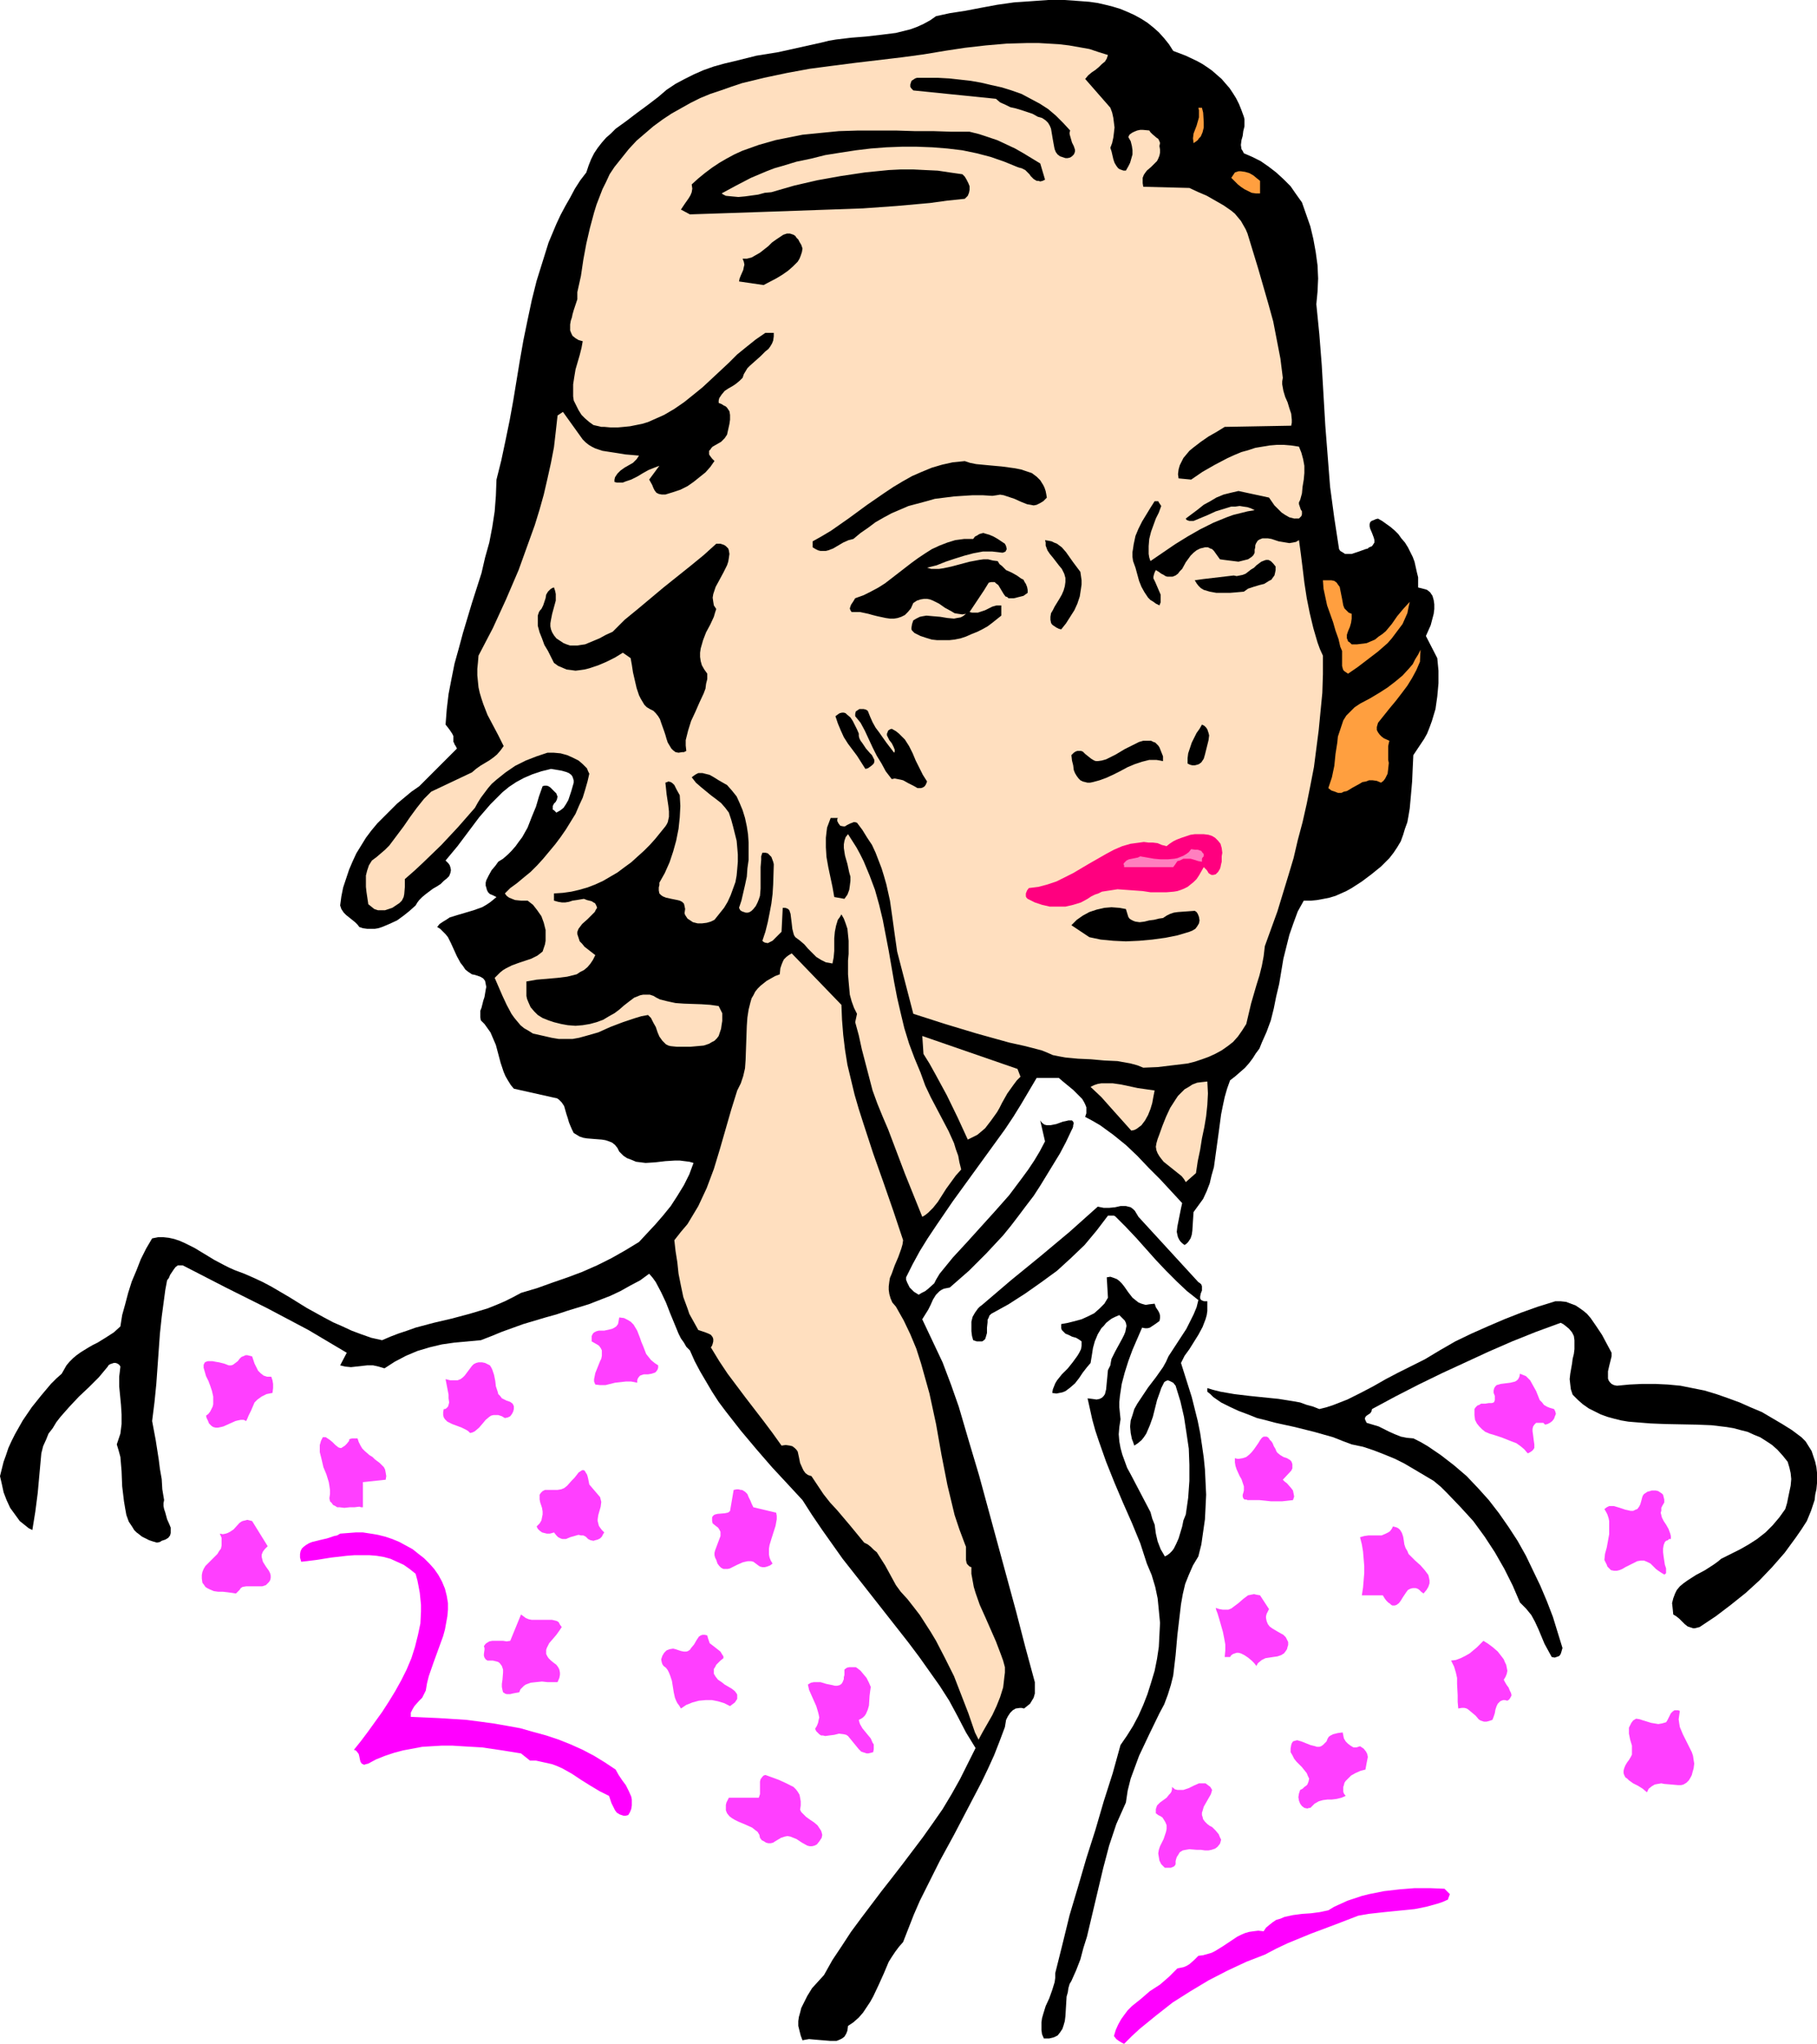
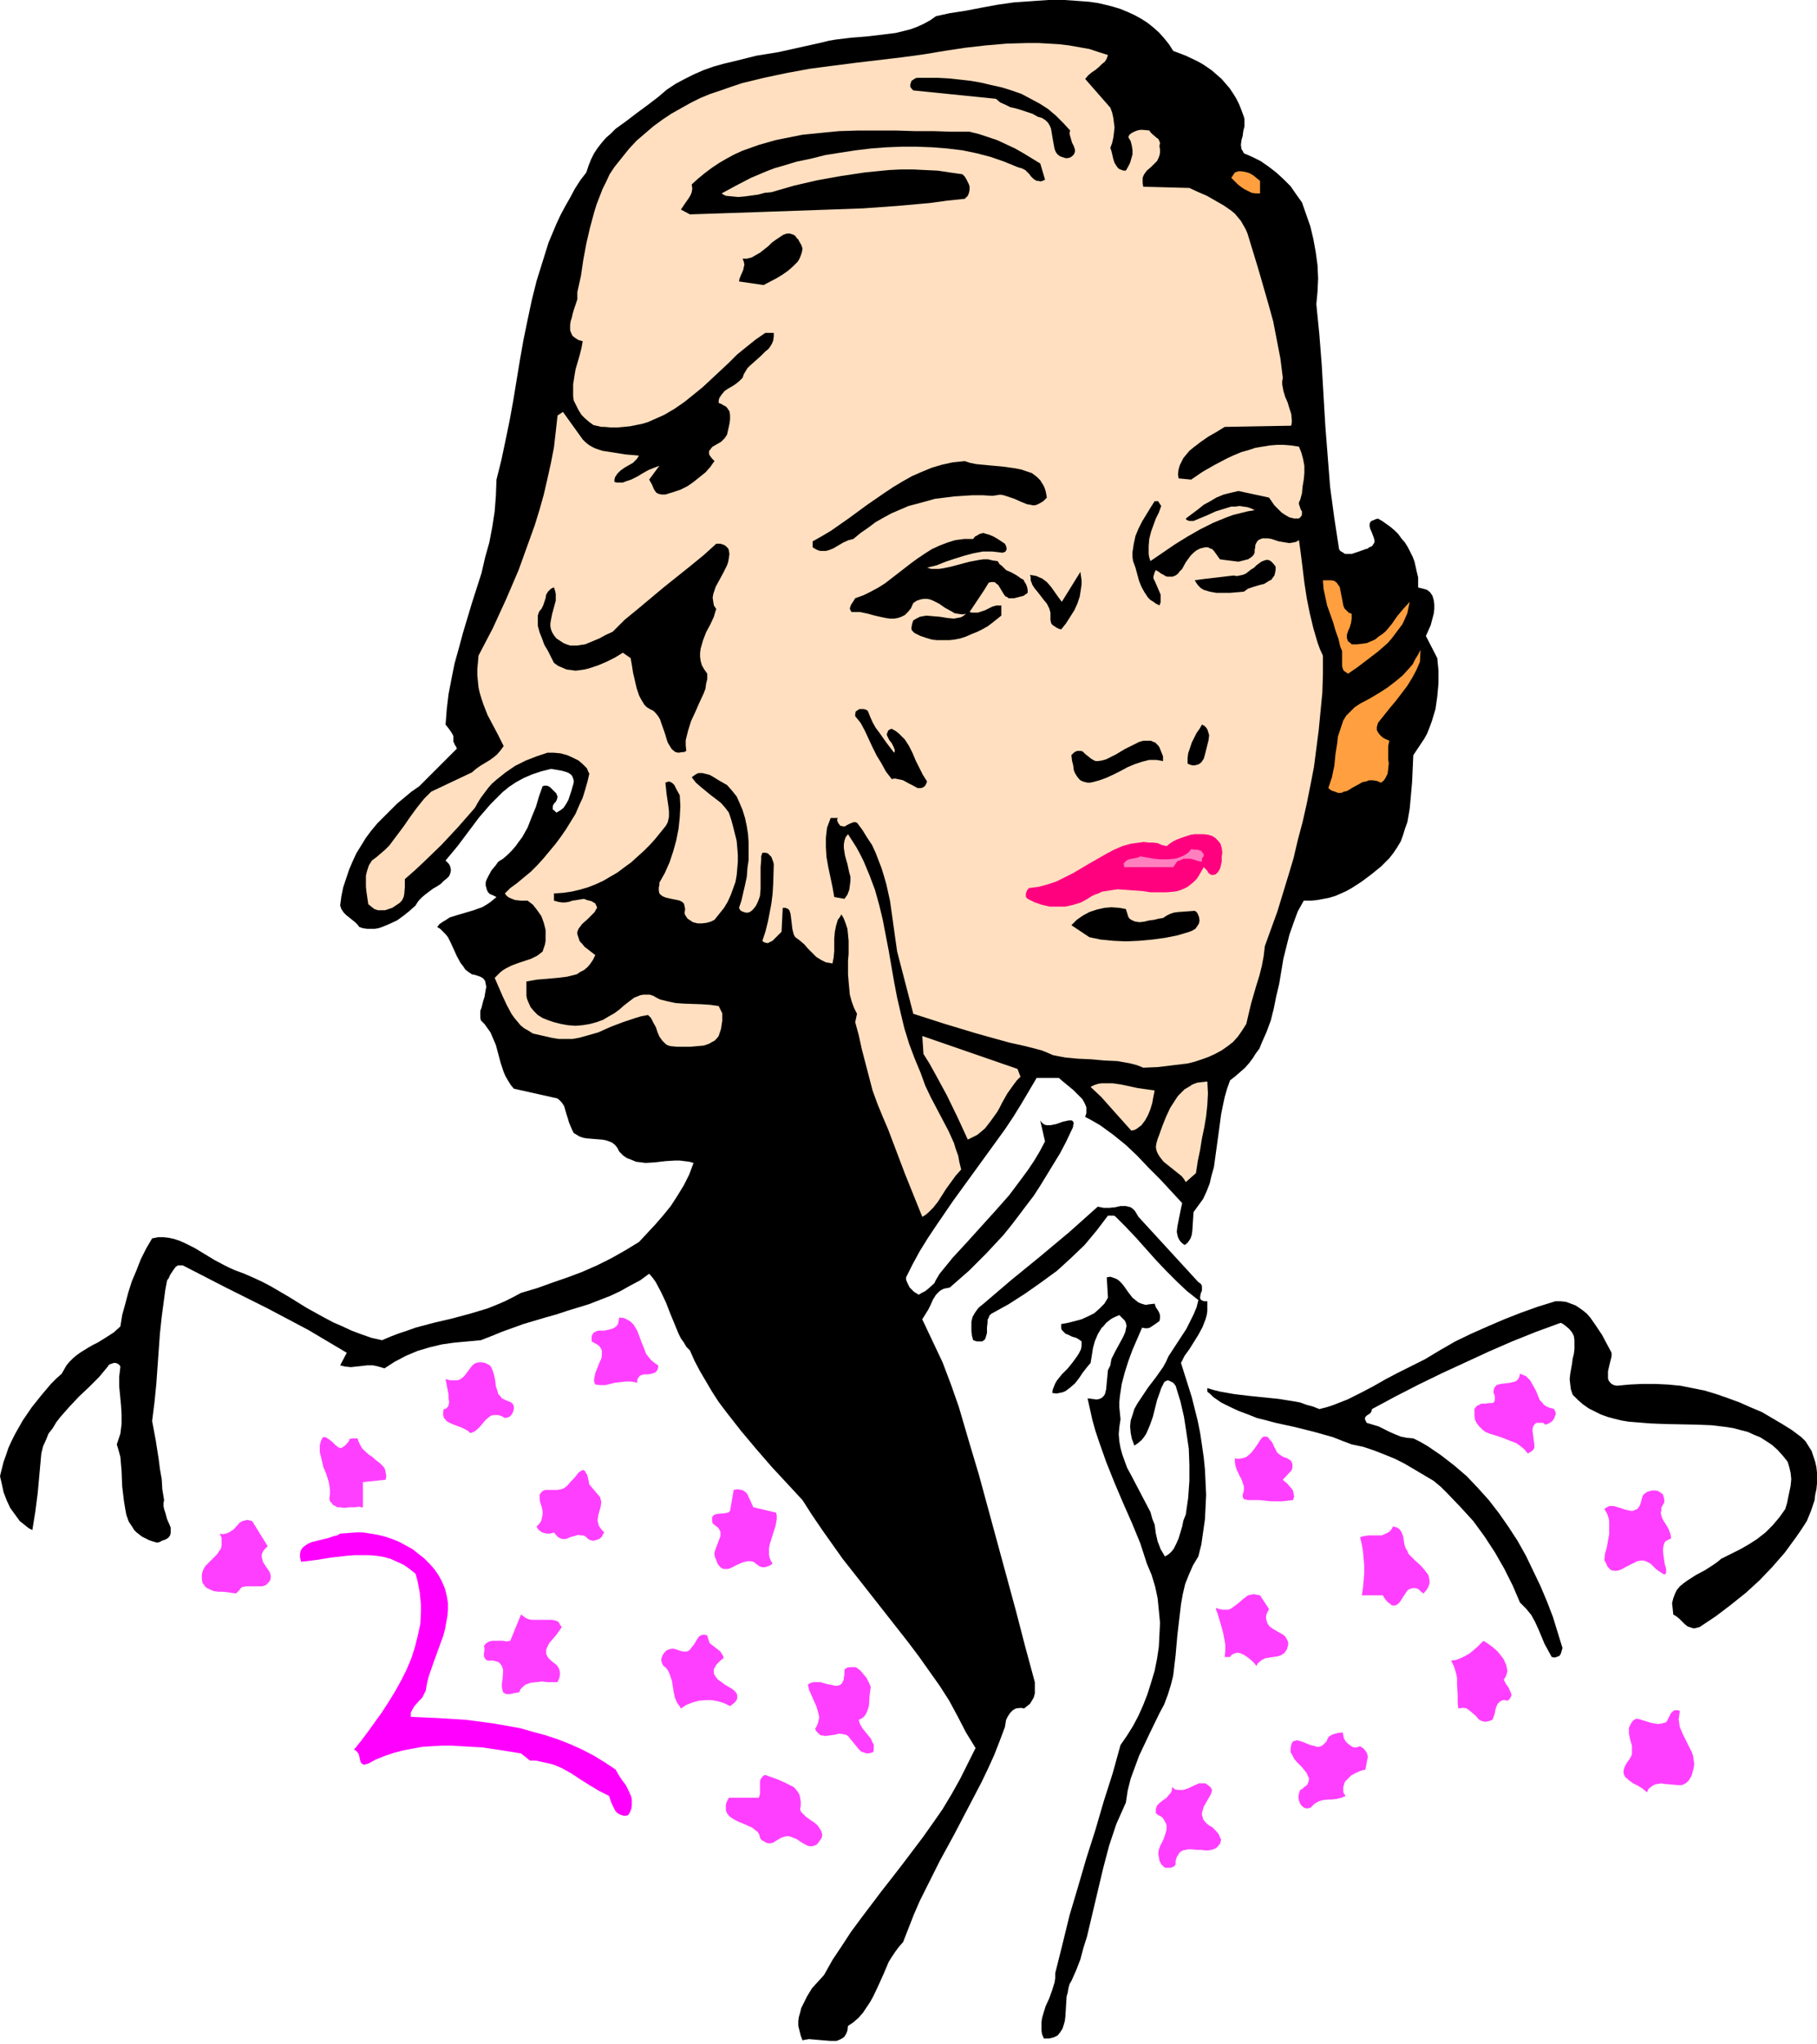
<svg xmlns="http://www.w3.org/2000/svg" xmlns:ns1="http://sodipodi.sourceforge.net/DTD/sodipodi-0.dtd" xmlns:ns2="http://www.inkscape.org/namespaces/inkscape" version="1.0" width="129.724mm" height="145.902mm" id="svg49" ns1:docname="Woman Thinking 1.wmf">
  <ns1:namedview id="namedview49" pagecolor="#ffffff" bordercolor="#000000" borderopacity="0.25" ns2:showpageshadow="2" ns2:pageopacity="0.0" ns2:pagecheckerboard="0" ns2:deskcolor="#d1d1d1" ns2:document-units="mm" />
  <defs id="defs1">
    <pattern id="WMFhbasepattern" patternUnits="userSpaceOnUse" width="6" height="6" x="0" y="0" />
  </defs>
  <path style="fill:#000000;fill-opacity:1;fill-rule:evenodd;stroke:none" d="m 260.661,467.425 -2.262,-4.362 -2.262,-4.201 -2.586,-4.039 -2.747,-3.878 -2.747,-3.878 -2.909,-3.878 -11.797,-15.026 -5.979,-7.594 -2.747,-3.878 -2.747,-3.878 -2.747,-4.039 -2.586,-4.039 -4.04,-4.362 -4.202,-4.524 -4.202,-4.847 -4.202,-5.009 -4.04,-5.17 -1.939,-2.585 -1.778,-2.747 -1.616,-2.747 -1.616,-2.747 -1.454,-2.747 -1.293,-2.908 -0.97,-0.969 -0.646,-1.131 -0.808,-1.131 -0.646,-1.293 -1.131,-2.747 -1.131,-2.747 -1.131,-2.908 -1.293,-2.747 -1.454,-2.747 -0.808,-1.131 -0.97,-1.131 -2.424,1.777 -2.747,1.454 -2.586,1.454 -2.747,1.293 -2.909,1.131 -2.909,1.131 -5.818,1.777 -2.909,0.969 -2.909,0.808 -5.979,1.777 -5.818,2.1 -2.747,1.131 -2.909,1.131 -3.555,0.323 -3.555,0.323 -3.394,0.485 -3.394,0.808 -3.232,0.969 -3.07,1.293 -3.07,1.616 -2.747,1.777 -1.616,-0.485 -1.454,-0.323 h -1.616 l -1.454,0.162 -1.454,0.162 -1.454,0.162 -1.616,-0.162 -1.293,-0.323 1.778,-3.393 -5.171,-3.07 -5.171,-3.07 -5.494,-2.908 -5.494,-2.908 -11.312,-5.655 -10.989,-5.655 -0.646,-0.323 h -0.323 -0.485 -0.485 l -0.646,0.485 -0.485,0.646 -0.97,1.454 -0.323,0.808 -0.485,0.646 -0.485,2.585 -0.323,2.424 -0.646,4.847 -0.485,4.524 -0.323,4.524 -0.323,4.524 -0.323,4.524 -0.485,4.847 -0.323,2.585 -0.323,2.585 0.485,2.585 0.485,2.585 0.808,5.17 0.323,2.585 0.485,2.747 0.162,2.747 0.485,2.908 -0.162,0.808 v 0.808 l 0.162,0.808 0.323,0.969 0.485,1.777 0.646,1.454 0.323,0.808 v 0.808 0.646 l -0.162,0.646 -0.485,0.646 -0.808,0.485 -0.97,0.323 -0.485,0.323 -0.808,0.162 -1.131,-0.323 -0.97,-0.323 -0.97,-0.485 -0.97,-0.485 -0.808,-0.646 -0.646,-0.485 -0.646,-0.646 -0.485,-0.808 -0.97,-1.454 -0.646,-1.777 -0.323,-1.777 -0.323,-1.939 -0.485,-4.039 -0.162,-4.039 -0.162,-1.939 -0.162,-1.939 -0.485,-1.777 -0.485,-1.616 0.485,-1.454 0.485,-1.454 0.162,-1.293 0.162,-1.293 v -2.585 l -0.162,-2.585 -0.485,-5.009 v -2.585 l 0.162,-1.293 0.162,-1.454 -0.323,-0.485 -0.485,-0.323 -0.485,-0.162 h -0.485 l -0.485,0.162 -0.485,0.162 -0.485,0.323 -0.162,0.323 -2.424,2.908 -2.586,2.585 -2.747,2.585 -2.586,2.747 -2.424,2.747 -1.131,1.454 -0.97,1.616 -1.131,1.454 -0.646,1.616 -0.808,1.777 -0.485,1.939 -0.485,5.332 -0.485,5.332 -0.646,5.009 -0.808,5.009 L 7.757,412.33 6.949,411.683 6.141,411.037 5.333,410.391 4.04,408.613 2.747,406.836 1.778,404.736 0.97,402.635 0.485,400.373 0,398.273 l 0.485,-1.939 0.485,-1.939 0.646,-1.777 0.646,-1.939 0.808,-1.777 0.97,-1.939 2.101,-3.716 2.424,-3.555 2.586,-3.231 2.586,-3.07 1.454,-1.454 1.454,-1.293 0.646,-1.131 0.646,-1.131 0.808,-0.969 0.97,-0.969 0.97,-0.808 1.131,-0.808 2.101,-1.293 1.131,-0.646 1.293,-0.646 2.101,-1.293 2.262,-1.454 1.778,-1.616 0.485,-3.07 0.808,-2.908 0.808,-3.07 0.97,-3.07 1.293,-3.07 1.131,-2.908 1.454,-2.908 1.616,-2.747 1.616,-0.323 h 1.454 l 1.454,0.162 1.454,0.323 1.454,0.485 1.454,0.646 2.586,1.293 5.333,3.231 2.747,1.454 1.293,0.646 1.454,0.646 2.586,0.969 2.586,1.131 2.424,1.131 2.424,1.293 4.686,2.747 4.686,2.908 4.686,2.585 2.424,1.293 2.586,1.131 2.424,1.131 2.586,0.969 2.747,0.969 2.909,0.646 2.262,-0.969 2.101,-0.808 2.424,-0.808 2.262,-0.808 4.848,-1.293 4.848,-1.131 4.848,-1.293 4.848,-1.454 2.424,-0.969 2.262,-0.969 2.262,-1.131 2.101,-1.131 4.363,-1.293 4.04,-1.454 4.202,-1.454 3.878,-1.454 4.04,-1.777 3.878,-1.939 3.717,-2.1 3.717,-2.262 2.101,-2.262 2.262,-2.424 2.101,-2.424 2.101,-2.585 1.778,-2.747 1.778,-2.908 1.454,-2.908 1.131,-3.07 -1.131,-0.323 -1.293,-0.162 -1.293,-0.162 h -1.293 l -2.586,0.162 -2.747,0.323 -2.586,0.162 -1.293,-0.162 -1.293,-0.162 -1.131,-0.485 -1.293,-0.485 -0.97,-0.646 -1.131,-1.131 -0.485,-0.969 -0.646,-0.808 -0.808,-0.646 -0.808,-0.323 -0.97,-0.323 -0.97,-0.162 -2.101,-0.162 -1.939,-0.162 -0.97,-0.162 -0.97,-0.323 -0.808,-0.485 -0.808,-0.485 -0.485,-0.969 -0.485,-1.131 -0.323,-0.808 -0.323,-1.131 -0.323,-0.969 -0.323,-1.131 -0.323,-1.131 -0.646,-0.969 -0.323,-0.323 -0.485,-0.485 -0.485,-0.323 -0.808,-0.162 -10.827,-2.424 -0.808,-0.969 -0.808,-1.293 -0.646,-1.131 -0.485,-1.131 -0.808,-2.424 -0.646,-2.424 -0.646,-2.424 -0.97,-2.262 -0.485,-1.131 -0.808,-1.131 -0.808,-1.131 -0.97,-0.969 -0.162,-0.808 v -0.808 -0.969 l 0.323,-0.808 0.485,-1.939 0.323,-0.969 0.162,-0.969 0.162,-0.969 0.162,-0.808 -0.162,-0.808 -0.162,-0.808 -0.485,-0.646 -0.808,-0.485 -0.97,-0.323 -0.485,-0.162 -0.808,-0.162 -0.97,-0.646 -0.808,-0.646 -0.646,-0.969 -0.646,-0.808 -0.97,-1.777 -0.808,-1.777 -0.808,-1.777 -0.808,-1.616 -0.646,-0.808 -0.646,-0.646 -0.808,-0.808 -0.808,-0.485 0.646,-0.808 0.97,-0.646 0.808,-0.485 0.97,-0.646 2.101,-0.646 4.363,-1.293 2.262,-0.808 1.131,-0.646 0.97,-0.646 0.808,-0.646 0.97,-0.808 -0.97,-0.485 -0.808,-0.323 -0.485,-0.485 -0.323,-0.646 -0.162,-0.646 -0.162,-0.485 v -0.808 l 0.162,-0.646 0.646,-1.293 0.808,-1.454 0.97,-1.131 0.808,-1.131 1.293,-0.808 1.293,-1.131 0.97,-0.969 1.131,-1.293 0.808,-1.131 0.97,-1.293 1.454,-2.585 1.131,-2.908 1.131,-2.747 0.808,-2.747 0.97,-2.747 0.485,-0.162 h 0.646 l 0.485,0.162 0.485,0.323 0.808,0.808 0.808,0.808 0.162,0.485 0.162,0.323 -0.162,0.808 -0.323,0.646 -0.485,0.485 -0.323,0.646 v 0.646 0.323 l 0.323,0.162 0.323,0.323 0.323,0.323 1.131,-0.646 0.808,-0.646 0.646,-0.969 0.646,-1.131 0.808,-2.424 0.646,-2.262 v -0.646 l -0.162,-0.485 -0.162,-0.485 -0.323,-0.485 -0.646,-0.485 -0.808,-0.323 -1.131,-0.323 -0.97,-0.162 -0.97,-0.162 -0.97,-0.162 -2.586,0.646 -2.424,0.808 -2.262,0.969 -2.101,1.131 -1.939,1.293 -1.778,1.454 -1.616,1.616 -1.616,1.616 -3.07,3.555 -2.909,3.878 -2.909,3.878 -3.232,3.878 0.485,0.485 0.323,0.323 0.323,0.485 0.162,0.485 0.162,0.808 -0.162,0.808 -0.323,0.808 -0.646,0.646 -0.808,0.646 -0.808,0.808 -0.97,0.646 -1.131,0.646 -1.939,1.454 -0.97,0.808 -0.808,0.808 -0.485,0.646 -0.485,0.808 -1.616,1.454 -1.616,1.293 -1.778,1.293 -2.101,0.969 -1.939,0.808 -0.97,0.323 -0.97,0.162 h -1.131 -0.97 l -1.131,-0.162 -0.97,-0.323 -0.485,-0.646 -0.646,-0.646 -1.616,-1.293 -0.808,-0.646 -0.646,-0.646 -0.646,-0.969 -0.323,-0.969 0.323,-2.424 0.485,-2.424 0.808,-2.424 0.808,-2.424 0.97,-2.262 0.97,-2.1 1.293,-2.1 1.293,-2.1 1.454,-1.939 1.616,-1.939 1.778,-1.777 1.778,-1.777 1.778,-1.777 1.939,-1.616 1.939,-1.616 2.101,-1.454 10.181,-10.179 -0.323,-0.646 -0.323,-0.485 -0.162,-0.485 -0.162,-0.162 v -0.646 -0.969 l -0.162,-0.323 -0.162,-0.323 -0.323,-0.485 -0.323,-0.485 -0.485,-0.646 -0.646,-0.808 0.323,-4.201 0.485,-4.039 0.808,-4.201 0.808,-4.039 1.131,-4.039 1.131,-4.201 2.424,-8.079 2.586,-8.079 0.97,-4.201 1.131,-4.039 0.808,-4.201 0.646,-4.201 0.323,-4.201 0.162,-4.362 1.293,-5.17 1.131,-5.332 1.131,-5.493 0.97,-5.332 1.778,-10.825 0.97,-5.493 1.131,-5.493 1.131,-5.332 1.293,-5.17 1.616,-5.17 1.616,-5.17 2.101,-5.009 1.131,-2.424 1.293,-2.424 1.293,-2.262 1.293,-2.424 1.454,-2.262 1.616,-2.1 0.646,-1.939 0.646,-1.616 0.808,-1.616 0.97,-1.454 1.131,-1.454 1.131,-1.293 1.293,-1.131 1.293,-1.293 2.909,-2.1 2.747,-2.1 3.07,-2.262 2.747,-2.1 2.262,-1.939 2.424,-1.616 2.424,-1.293 2.586,-1.293 2.586,-1.131 2.747,-0.969 2.909,-0.808 2.747,-0.646 5.818,-1.454 5.979,-0.969 5.818,-1.293 5.818,-1.293 1.939,-0.485 1.939,-0.323 4.04,-0.485 4.04,-0.323 4.202,-0.485 3.878,-0.485 1.939,-0.485 1.939,-0.485 1.778,-0.646 1.778,-0.808 1.778,-0.969 1.616,-1.131 3.717,-0.808 4.202,-0.646 4.202,-0.808 4.363,-0.808 4.525,-0.646 4.686,-0.323 L 282.8,0 h 4.525 l 4.525,0.323 2.101,0.162 2.262,0.323 2.101,0.485 1.939,0.485 2.101,0.646 1.939,0.808 1.778,0.808 1.778,0.969 1.778,1.131 1.616,1.293 1.454,1.293 1.454,1.616 1.293,1.616 1.131,1.777 3.394,1.293 3.07,1.454 1.454,0.808 1.454,0.969 1.131,0.808 1.293,1.131 1.293,1.131 0.97,1.131 1.131,1.293 0.97,1.454 0.808,1.293 0.808,1.616 0.646,1.616 0.646,1.777 0.162,0.646 v 0.646 1.293 l -0.323,1.293 -0.162,1.293 -0.323,1.131 -0.162,1.293 0.162,1.131 0.323,0.485 0.323,0.646 2.262,0.969 2.262,1.131 2.101,1.454 2.101,1.616 1.939,1.777 1.939,1.939 1.454,2.1 1.616,2.262 1.131,3.231 1.131,3.231 0.808,3.393 0.646,3.555 0.485,3.555 0.162,3.555 -0.162,3.555 -0.323,3.393 0.808,8.079 0.646,8.24 0.485,8.24 0.485,8.24 0.646,8.24 0.646,8.24 1.131,8.402 0.646,4.201 0.646,4.201 0.323,0.485 0.808,0.485 0.485,0.323 h 0.808 0.97 l 0.97,-0.323 0.97,-0.323 1.778,-0.646 0.646,-0.162 0.323,-0.323 0.808,-0.323 0.323,-0.485 0.323,-0.485 v -0.646 l -0.162,-0.646 -0.485,-1.293 -0.485,-1.131 -0.162,-0.646 v -0.646 l 0.162,-0.485 0.323,-0.323 0.808,-0.323 0.323,-0.162 0.646,-0.162 1.131,0.646 1.131,0.808 1.131,0.808 1.131,0.969 0.97,0.969 0.808,1.131 0.97,1.131 0.808,1.293 0.646,1.293 0.646,1.293 0.485,1.293 0.323,1.454 0.323,1.454 0.323,1.293 v 1.454 1.293 l 0.646,0.162 0.646,0.162 0.646,0.162 0.485,0.162 0.808,0.646 0.646,0.969 0.323,1.131 0.162,1.131 v 1.293 l -0.162,1.293 -0.808,3.07 -1.293,2.908 3.07,5.978 0.323,3.393 v 3.393 l -0.323,3.555 -0.485,3.393 -0.485,1.616 -0.485,1.616 -0.646,1.777 -0.646,1.616 -0.808,1.454 -0.97,1.454 -0.97,1.454 -0.97,1.454 -0.162,3.393 -0.162,3.716 -0.323,3.716 -0.323,3.555 -0.323,1.939 -0.323,1.777 -0.646,1.777 -0.485,1.616 -0.646,1.777 -0.97,1.616 -0.97,1.454 -1.131,1.454 -2.262,2.262 -2.586,2.1 -2.586,1.939 -2.747,1.777 -1.454,0.808 -1.454,0.646 -1.454,0.646 -1.616,0.485 -1.616,0.323 -1.778,0.323 -1.616,0.162 h -1.939 l -0.808,1.454 -0.808,1.454 -1.131,3.07 -1.131,3.231 -0.808,3.231 -0.808,3.231 -1.131,6.786 -0.808,3.393 -0.646,3.231 -0.808,3.231 -1.131,3.07 -1.293,2.908 -0.646,1.616 -0.97,1.293 -0.808,1.293 -0.97,1.293 -1.131,1.293 -1.293,1.131 -1.293,1.131 -1.454,1.131 -0.808,2.262 -0.646,2.262 -0.485,2.262 -0.485,2.424 -0.646,4.847 -0.646,4.686 -0.646,4.686 -0.646,2.262 -0.485,2.1 -0.808,2.1 -0.97,2.1 -1.293,1.777 -1.293,1.777 -0.162,2.424 -0.162,2.585 -0.162,1.131 -0.323,0.969 -0.646,0.969 -0.485,0.485 -0.485,0.323 -0.646,-0.485 -0.485,-0.485 -0.323,-0.485 -0.323,-0.646 -0.162,-0.646 -0.162,-0.808 0.162,-1.454 0.323,-1.616 0.646,-3.231 0.323,-1.454 -5.979,-6.463 -3.07,-3.07 -3.07,-3.231 -3.07,-2.908 -3.394,-2.747 -1.778,-1.293 -1.778,-1.293 -1.939,-1.131 -2.101,-1.131 0.323,-0.969 v -0.808 -0.808 l -0.323,-0.808 -0.323,-0.646 -0.485,-0.808 -1.131,-1.131 -1.293,-1.293 -2.747,-2.262 -1.131,-0.969 h -5.979 l -2.101,3.555 -2.101,3.555 -2.101,3.393 -2.262,3.393 -4.686,6.463 -4.686,6.463 -4.686,6.463 -4.525,6.624 -2.262,3.393 -2.101,3.393 -1.939,3.555 -1.778,3.555 v 0.646 l 0.323,0.808 0.323,0.646 0.323,0.646 1.131,1.131 1.293,0.808 0.808,-0.485 0.97,-0.485 0.808,-0.646 1.616,-1.454 0.485,-0.969 0.485,-0.808 0.485,-0.808 3.555,-4.362 3.878,-4.201 7.595,-8.402 3.717,-4.201 3.394,-4.524 1.778,-2.424 1.616,-2.424 1.454,-2.424 1.454,-2.747 -1.293,-5.655 0.485,0.646 0.646,0.485 0.646,0.162 h 0.97 l 0.808,-0.162 0.808,-0.162 1.778,-0.646 0.808,-0.162 0.646,-0.162 h 0.646 0.323 l 0.323,0.323 0.162,0.485 -0.162,0.485 v 0.323 l -0.162,0.485 -0.323,0.646 -1.454,3.07 -1.616,3.07 -1.778,2.908 -3.555,5.817 -1.778,2.747 -2.101,2.747 -1.939,2.585 -2.101,2.747 -2.101,2.585 -2.262,2.424 -2.262,2.424 -2.424,2.424 -2.262,2.262 -2.586,2.262 -2.586,2.262 -0.808,0.162 -0.808,0.162 -0.646,0.323 -0.485,0.323 -0.97,0.969 -0.808,1.293 -0.646,1.454 -0.646,1.293 -0.808,1.293 -0.808,1.293 2.747,5.817 2.747,5.817 2.262,5.978 2.101,5.978 2.747,9.371 2.747,9.21 5.01,18.419 5.01,18.419 2.424,9.371 2.586,9.533 v 2.1 0.969 l -0.323,1.131 -0.485,0.808 -0.485,0.808 -0.808,0.646 -0.808,0.646 -0.646,-0.162 h -0.485 l -1.131,0.162 -0.808,0.485 -0.646,0.646 -0.646,0.969 -0.485,0.969 -0.162,0.969 -0.162,0.969 -1.454,3.878 -1.454,3.716 -1.616,3.555 -1.778,3.716 -3.717,7.109 -3.717,7.109 -3.878,7.109 -3.555,7.109 -1.778,3.555 -1.616,3.716 -1.454,3.716 -1.454,3.716 -1.131,1.293 -0.97,1.293 -0.97,1.454 -0.808,1.293 -1.293,3.07 -1.454,3.231 -1.454,3.07 -0.808,1.454 -0.97,1.454 -0.97,1.454 -1.131,1.293 -1.454,1.293 -1.454,0.969 -0.162,1.293 -0.323,0.808 -0.485,0.808 -0.646,0.485 -0.646,0.323 -0.808,0.323 h -0.808 -0.97 l -1.939,-0.162 -1.939,-0.162 -1.778,-0.162 -0.97,0.162 -0.808,0.162 -0.485,-1.293 -0.323,-1.293 -0.323,-1.293 v -1.293 l 0.162,-1.131 0.323,-1.131 0.323,-1.293 0.485,-0.969 1.131,-2.262 1.293,-2.1 1.616,-1.777 1.616,-1.777 2.262,-4.039 2.586,-3.878 2.424,-3.716 2.747,-3.716 5.494,-7.271 2.909,-3.716 2.747,-3.555 5.494,-7.271 2.747,-3.878 2.586,-3.716 2.424,-4.039 2.262,-4.039 2.101,-4.201 2.101,-4.201 z" id="path1" />
-   <path style="fill:#ffdfbf;fill-opacity:1;fill-rule:evenodd;stroke:none" d="m 264.054,469.364 1.131,-2.1 1.293,-2.262 1.293,-2.262 1.131,-2.424 0.97,-2.424 0.808,-2.585 0.162,-1.293 0.162,-1.454 0.162,-1.293 v -1.454 l -0.485,-1.777 -0.646,-1.777 -1.293,-3.393 -2.909,-6.624 -1.454,-3.231 -1.131,-3.231 -0.485,-1.616 -0.323,-1.777 -0.323,-1.777 v -1.777 l -0.485,-0.162 -0.646,-0.646 -0.162,-0.323 -0.162,-0.808 v -0.969 -0.808 -0.969 -0.808 l -0.323,-0.808 -1.454,-3.878 -1.293,-3.878 -0.97,-4.039 -0.97,-4.039 -1.616,-8.24 -1.454,-8.24 -1.778,-8.24 -1.131,-4.039 -1.131,-4.039 -1.293,-4.039 -1.616,-3.878 -1.778,-3.716 -2.101,-3.716 -0.97,-1.131 -0.485,-1.131 -0.323,-1.131 -0.162,-1.131 v -0.969 l 0.162,-1.293 0.162,-0.969 0.485,-1.131 0.808,-2.262 0.97,-2.262 0.808,-2.262 0.323,-1.131 0.162,-1.131 -2.586,-7.755 -2.747,-7.917 -2.747,-7.755 -2.586,-7.917 -1.293,-4.039 -1.131,-3.878 -0.97,-4.039 -0.97,-4.039 -0.646,-4.039 -0.485,-4.039 -0.323,-4.039 -0.162,-4.039 -13.413,-13.895 -0.808,0.485 -0.646,0.485 -0.646,0.646 -0.323,0.646 -0.323,0.808 -0.323,0.969 -0.162,1.616 -1.293,0.485 -1.131,0.646 -1.131,0.646 -0.808,0.646 -0.808,0.646 -0.808,0.808 -0.646,0.808 -0.485,0.969 -0.485,0.808 -0.323,1.131 -0.485,1.939 -0.323,2.1 -0.162,2.262 -0.323,9.21 -0.162,2.262 -0.485,2.1 -0.646,1.939 -0.485,0.969 -0.485,0.969 -1.616,5.17 -3.07,10.664 -1.616,5.332 -0.97,2.585 -0.97,2.585 -1.131,2.424 -1.131,2.424 -1.454,2.424 -1.454,2.424 -1.778,2.1 -1.778,2.262 0.323,2.908 0.485,3.07 0.323,3.07 0.646,3.231 0.646,3.07 1.131,3.07 0.485,1.454 0.808,1.454 0.808,1.454 0.808,1.454 1.939,0.646 0.808,0.323 0.646,0.323 0.485,0.646 0.162,0.485 v 0.323 0.323 l -0.162,0.646 -0.162,0.485 -0.323,0.485 2.262,3.716 2.262,3.393 2.424,3.231 2.424,3.231 4.848,6.301 2.424,3.231 2.424,3.393 1.131,-0.162 1.131,0.162 0.646,0.162 0.646,0.485 0.485,0.485 0.323,0.485 0.323,1.454 0.323,1.616 0.646,1.454 0.323,0.646 0.485,0.646 0.646,0.485 0.97,0.323 1.616,2.424 1.616,2.424 1.778,2.262 1.939,2.1 3.555,4.201 3.717,4.524 0.97,0.485 0.808,0.646 0.808,0.808 0.808,0.646 1.131,1.777 1.131,1.777 0.97,1.777 0.97,1.777 0.97,1.777 1.293,1.777 1.778,1.939 1.778,2.262 1.616,2.1 2.909,4.524 1.454,2.424 2.424,4.686 2.424,4.847 1.939,5.009 1.939,5.009 1.778,5.17 z" id="path2" />
  <path style="fill:#ff9f3f;fill-opacity:1;fill-rule:evenodd;stroke:none" d="m 383.315,175.305 -0.646,1.293 -0.808,1.293 -0.646,1.293 -0.97,1.131 -1.778,1.939 -1.939,1.616 -2.101,1.616 -2.262,1.454 -2.424,1.454 -2.747,1.454 -1.454,0.969 -1.131,1.131 -1.131,1.131 -0.808,1.293 -0.485,1.454 -0.485,1.454 -0.485,1.454 -0.162,1.616 -0.485,3.07 -0.323,3.231 -0.646,3.07 -0.485,1.454 -0.485,1.454 0.808,0.646 0.97,0.323 0.808,0.323 h 0.97 l 0.646,-0.323 0.808,-0.162 1.616,-0.969 1.778,-0.969 0.808,-0.485 0.97,-0.162 0.808,-0.323 h 0.97 l 1.131,0.162 1.131,0.485 0.646,-0.485 0.485,-0.646 0.323,-0.646 0.323,-0.646 0.162,-1.293 0.162,-1.616 -0.162,-0.808 v -0.646 -1.616 -1.454 l 0.162,-0.808 0.162,-0.646 -1.454,-0.646 -0.646,-0.485 -0.485,-0.485 -0.485,-0.646 -0.323,-0.646 v -0.808 l 0.323,-1.131 3.232,-4.039 1.616,-1.939 1.616,-2.1 1.454,-1.939 1.293,-2.1 1.131,-2.1 0.97,-2.262 z" id="path3" />
  <path style="fill:#ffdfbf;fill-opacity:1;fill-rule:evenodd;stroke:none" d="m 116.352,213.597 -0.97,0.969 -0.97,0.969 -1.939,2.424 -1.778,2.424 -1.778,2.585 -1.939,2.585 -1.939,2.585 -1.131,1.131 -1.131,0.969 -1.131,0.969 -1.293,0.969 -0.808,1.293 -0.485,1.454 -0.323,1.293 v 1.454 1.616 l 0.162,1.454 0.485,3.231 0.808,0.646 0.808,0.646 0.97,0.323 h 0.97 0.97 l 0.97,-0.323 0.97,-0.323 0.97,-0.646 0.97,-0.646 0.646,-0.646 0.485,-0.969 0.162,-0.808 0.162,-1.939 v -1.131 -0.969 l 2.586,-2.262 2.424,-2.262 4.848,-4.686 4.525,-4.847 2.262,-2.585 2.262,-2.585 0.808,-1.454 0.808,-1.293 0.97,-1.293 0.97,-1.293 0.97,-1.131 1.293,-1.131 2.424,-1.939 2.586,-1.777 2.909,-1.454 2.909,-1.131 2.909,-0.969 h 1.778 l 1.778,0.162 1.778,0.485 1.454,0.646 1.616,0.808 1.131,0.969 1.131,1.131 0.323,0.808 0.323,0.646 -0.485,2.1 -0.646,2.262 -0.646,2.1 -0.97,2.1 -0.97,2.262 -1.293,2.1 -1.293,2.1 -1.454,2.1 -1.454,1.939 -1.616,1.939 -1.616,1.939 -1.616,1.777 -1.778,1.777 -1.778,1.454 -1.939,1.616 -1.778,1.293 -1.454,1.454 0.485,0.646 0.646,0.485 0.808,0.323 0.808,0.323 1.616,0.162 h 1.778 l 1.454,1.131 1.131,1.454 1.131,1.616 0.646,1.777 0.485,1.939 v 0.969 0.969 0.969 l -0.162,0.969 -0.323,0.969 -0.323,0.969 -0.808,0.646 -0.646,0.485 -1.616,0.808 -3.394,1.131 -1.778,0.646 -1.616,0.808 -0.808,0.485 -0.808,0.646 -0.646,0.646 -0.808,0.808 2.101,4.847 1.131,2.424 1.293,2.424 0.808,1.131 0.808,0.969 0.808,0.969 0.97,0.808 1.131,0.646 1.293,0.808 1.454,0.323 1.454,0.323 2.101,0.485 1.939,0.323 h 1.778 1.939 l 1.778,-0.323 1.778,-0.485 3.394,-0.969 3.232,-1.454 3.394,-1.293 3.394,-1.131 1.616,-0.485 1.778,-0.323 0.808,0.808 0.646,1.293 0.646,1.131 0.485,1.454 0.485,1.131 0.808,1.131 0.485,0.485 0.485,0.485 0.646,0.323 0.646,0.162 1.616,0.162 h 1.778 1.939 l 1.778,-0.162 1.778,-0.162 1.454,-0.485 0.808,-0.485 0.646,-0.323 0.646,-0.646 0.485,-0.646 0.646,-1.939 0.162,-1.131 0.162,-0.969 v -1.131 -0.969 l -0.485,-0.969 -0.485,-0.969 -2.262,-0.323 -2.424,-0.162 -4.686,-0.162 -2.262,-0.162 -2.262,-0.485 -1.939,-0.485 -0.97,-0.485 -0.808,-0.485 -0.97,-0.323 h -0.97 -0.808 l -0.808,0.162 -0.808,0.323 -0.808,0.323 -1.293,0.969 -1.454,1.131 -1.293,1.131 -1.293,0.969 -1.454,0.808 -1.616,0.969 -1.778,0.646 -1.778,0.485 -1.939,0.323 -1.939,0.162 -2.101,-0.162 -1.778,-0.323 -1.939,-0.485 -1.454,-0.485 -1.616,-0.646 -1.293,-0.808 -0.97,-0.969 -0.97,-1.131 -0.646,-1.454 -0.323,-0.808 -0.162,-0.808 v -0.969 -0.969 -1.939 l 2.747,-0.485 5.656,-0.485 2.586,-0.323 1.293,-0.323 1.293,-0.323 0.97,-0.646 0.97,-0.485 0.97,-0.808 0.808,-0.969 0.646,-0.969 0.646,-1.293 -1.454,-1.131 -1.454,-1.131 -0.646,-0.808 -0.646,-0.646 -0.323,-0.969 -0.323,-0.969 v -0.646 l 0.323,-0.808 0.485,-0.646 0.485,-0.646 1.454,-1.293 1.293,-1.293 0.646,-0.646 0.323,-0.646 0.323,-0.485 -0.162,-0.485 -0.323,-0.646 -0.162,-0.162 -0.323,-0.162 -0.485,-0.323 -0.646,-0.162 -0.646,-0.162 -0.808,-0.323 -0.97,0.162 -0.97,0.162 -1.131,0.162 -0.97,0.323 -0.97,0.162 h -0.97 l -0.97,-0.162 -1.131,-0.323 v -1.939 l 2.424,-0.162 2.262,-0.323 2.101,-0.485 2.262,-0.646 2.101,-0.808 2.101,-0.969 1.939,-1.131 1.939,-1.131 1.939,-1.454 1.778,-1.293 1.778,-1.616 1.616,-1.454 1.616,-1.616 1.454,-1.616 2.747,-3.393 0.323,-0.485 0.323,-0.646 0.323,-1.454 v -1.454 l -0.162,-1.454 -0.485,-3.231 -0.162,-1.616 -0.162,-1.454 0.485,-0.162 0.323,-0.162 0.646,0.162 0.485,0.323 0.485,0.485 0.646,1.293 0.808,1.454 0.162,2.908 -0.162,3.07 -0.323,3.07 -0.646,3.231 -0.808,2.908 -0.97,2.908 -1.293,2.908 -1.454,2.585 v 0.646 l -0.162,0.646 v 0.808 l 0.162,0.808 0.485,0.485 0.485,0.323 0.808,0.323 1.454,0.323 1.616,0.323 0.646,0.162 0.646,0.323 0.485,0.485 0.162,0.646 0.162,0.808 -0.162,1.131 0.162,0.485 0.323,0.485 0.323,0.485 0.485,0.323 0.97,0.646 1.293,0.323 h 1.131 l 1.293,-0.162 1.131,-0.323 0.97,-0.485 1.293,-1.616 1.293,-1.616 0.97,-1.616 0.808,-1.777 0.646,-1.777 0.646,-1.777 0.323,-1.777 0.162,-1.777 0.162,-1.939 v -1.939 l -0.162,-1.939 -0.162,-1.777 -0.485,-1.939 -0.485,-1.939 -0.485,-1.777 -0.646,-1.939 -0.97,-1.293 -1.131,-1.293 -1.454,-1.131 -1.293,-0.969 -2.747,-2.262 -1.293,-1.131 -1.131,-1.454 0.646,-0.485 0.485,-0.323 0.646,-0.323 h 0.646 0.485 l 0.646,0.162 1.293,0.323 1.131,0.646 1.293,0.808 1.131,0.646 1.131,0.646 1.293,1.454 1.293,1.616 0.808,1.777 0.808,1.939 0.646,2.1 0.485,2.262 0.323,2.1 0.162,2.262 v 2.262 2.424 l -0.323,2.262 -0.162,2.262 -0.485,2.262 -0.485,2.1 -0.485,2.1 -0.646,1.939 0.323,0.646 0.485,0.323 0.485,0.162 0.485,0.162 h 0.646 l 0.485,-0.162 0.485,-0.323 0.485,-0.485 0.646,-0.808 0.485,-0.969 0.323,-0.808 0.323,-0.969 0.162,-1.939 v -1.939 -1.939 -1.939 l 0.162,-1.939 v -0.969 l 0.323,-0.969 h 0.323 0.485 l 0.646,0.162 0.485,0.485 0.485,0.485 0.485,1.293 0.162,0.646 v 0.323 l -0.162,5.17 -0.162,2.585 -0.323,2.585 -0.485,2.585 -0.485,2.424 -0.646,2.585 -0.808,2.424 0.323,0.323 0.323,0.162 0.808,0.162 0.646,-0.323 0.646,-0.323 1.131,-1.131 0.323,-0.323 0.323,-0.323 0.646,-0.646 0.323,-6.463 h 0.646 l 0.485,0.162 0.323,0.162 0.323,0.323 0.162,0.485 0.162,0.485 0.162,1.293 0.162,1.293 0.162,1.454 0.323,1.293 0.162,0.485 0.323,0.485 1.293,0.969 1.131,0.969 0.97,1.131 1.131,1.131 1.131,1.131 1.293,0.808 0.646,0.323 0.646,0.323 0.97,0.162 0.808,0.162 0.323,-1.616 0.162,-1.777 v -1.616 -1.777 l 0.162,-1.777 0.323,-1.616 0.485,-1.616 0.485,-0.646 0.485,-0.808 0.646,1.131 0.485,1.293 0.485,1.454 0.162,1.616 0.162,1.616 v 3.555 l -0.162,1.777 v 3.716 l 0.162,1.939 0.162,1.777 0.162,1.777 0.485,1.777 0.646,1.777 0.808,1.616 -0.485,2.262 0.97,3.555 0.808,3.716 0.97,3.716 0.97,3.716 0.97,3.716 1.293,3.555 1.454,3.555 1.454,3.393 2.262,5.978 2.262,5.978 4.686,11.633 0.808,-0.485 0.808,-0.646 1.293,-1.293 1.293,-1.616 1.131,-1.777 1.131,-1.777 1.293,-1.777 1.293,-1.777 1.454,-1.616 -0.485,-1.939 -0.323,-1.777 -0.646,-1.777 -0.485,-1.616 -1.454,-3.231 -1.616,-3.07 -1.616,-3.07 -1.616,-3.07 -1.454,-3.07 -0.646,-1.777 -0.646,-1.777 -1.616,-3.878 -1.454,-3.878 -1.293,-4.201 -0.97,-4.039 -0.97,-4.201 -0.808,-4.201 -1.454,-8.402 -0.808,-4.201 -0.808,-4.201 -0.97,-4.039 -1.131,-4.039 -1.454,-3.878 -1.616,-3.878 -0.97,-1.939 -0.97,-1.777 -1.131,-1.777 -1.131,-1.777 -0.646,0.808 -0.323,0.969 -0.162,0.969 v 0.969 l 0.162,1.131 0.162,0.969 0.323,1.131 0.323,1.131 0.485,2.262 0.323,1.131 v 1.131 l -0.162,1.293 -0.162,1.131 -0.485,1.293 -0.808,1.131 -2.747,-0.485 -0.485,-2.747 -1.131,-5.332 -0.485,-2.747 -0.162,-2.585 v -2.585 l 0.162,-1.454 0.162,-1.293 0.485,-1.293 0.485,-1.293 h 1.939 l -0.162,0.323 v 0.485 l 0.162,0.323 0.162,0.323 0.485,0.646 0.808,0.162 h 0.485 l 0.485,-0.323 0.97,-0.485 0.485,-0.162 0.323,-0.162 h 0.485 l 0.485,0.162 1.454,1.939 1.293,2.1 1.293,1.939 0.97,2.1 0.808,2.1 0.808,2.1 0.646,2.1 0.646,2.262 0.97,4.362 0.646,4.524 0.646,4.686 0.646,4.524 4.363,16.803 8.565,2.747 8.565,2.585 8.726,2.424 4.363,0.969 4.363,1.131 1.616,0.646 1.454,0.646 1.616,0.323 1.778,0.323 3.394,0.323 3.555,0.162 3.555,0.323 3.555,0.162 1.778,0.323 1.778,0.323 1.778,0.485 1.616,0.646 3.878,-0.162 4.04,-0.485 4.04,-0.485 1.939,-0.485 1.939,-0.646 1.778,-0.646 1.778,-0.808 1.778,-0.969 1.616,-1.131 1.454,-1.131 1.293,-1.454 1.131,-1.616 1.131,-1.777 0.646,-2.747 0.646,-2.747 1.454,-5.009 0.808,-2.585 0.646,-2.585 0.485,-2.585 0.323,-2.747 3.394,-9.371 2.909,-9.533 1.454,-4.847 1.131,-4.847 1.293,-4.847 1.131,-5.009 0.97,-4.847 0.97,-5.009 0.646,-5.009 0.646,-5.009 0.485,-5.009 0.485,-5.009 0.162,-5.009 v -5.009 l -0.808,-1.777 -0.646,-1.777 -1.131,-3.878 -0.97,-4.039 -0.808,-4.039 -0.323,-2.1 -0.323,-2.1 -0.485,-4.039 -0.485,-3.878 -0.485,-3.555 -0.808,0.485 -0.808,0.162 -0.97,0.162 -0.97,-0.162 -1.939,-0.323 -1.939,-0.646 -0.97,-0.162 h -0.808 -0.646 l -0.808,0.323 -0.485,0.323 -0.485,0.808 -0.162,0.485 v 0.485 l -0.162,0.646 v 0.808 l -0.323,0.646 -0.485,0.485 -0.485,0.323 -0.485,0.323 -1.293,0.323 -1.293,0.323 -1.293,-0.162 -1.293,-0.162 -1.293,-0.162 -1.131,-0.162 -0.808,-1.131 -0.808,-1.131 -0.485,-0.485 -0.485,-0.162 -0.646,-0.323 h -0.808 l -1.293,0.323 -0.97,0.485 -0.808,0.646 -0.808,0.808 -1.293,1.777 -0.97,1.777 -0.646,0.646 -0.485,0.646 -0.646,0.485 -0.808,0.323 h -0.97 -0.485 l -0.485,-0.162 -0.485,-0.323 -0.646,-0.323 -0.646,-0.485 -0.808,-0.485 -0.323,0.646 -0.162,0.485 -0.162,0.646 v 0.485 l 0.485,0.969 0.485,1.131 0.485,1.131 0.485,1.131 v 0.646 0.808 0.646 l -0.323,0.808 -0.97,-0.485 -0.646,-0.485 -0.808,-0.485 -0.646,-0.646 -0.97,-1.454 -0.808,-1.454 -0.646,-1.616 -0.485,-1.777 -0.485,-1.777 -0.646,-1.777 -0.162,-1.131 v -1.293 l 0.162,-0.969 0.162,-1.131 0.485,-2.262 0.808,-1.939 0.97,-1.939 2.262,-3.716 1.131,-1.777 h 0.323 0.485 0.162 l 0.162,0.323 0.323,0.485 0.323,0.485 -0.646,1.777 -0.808,1.616 -0.646,1.777 -0.646,1.777 -0.485,1.939 -0.162,1.939 v 0.969 1.131 l 0.162,0.969 0.323,0.969 6.626,-4.524 3.394,-2.1 3.394,-1.939 3.555,-1.777 3.555,-1.454 1.778,-0.646 1.939,-0.485 1.939,-0.485 1.939,-0.323 -0.97,-0.485 -0.97,-0.323 -1.131,-0.162 -0.97,-0.162 -1.131,0.162 h -1.131 l -2.101,0.646 -2.101,0.646 -2.101,0.969 -1.939,0.808 -1.939,0.808 h -0.485 -0.646 l -0.485,-0.162 -0.323,-0.162 -0.162,-0.323 3.232,-2.424 1.616,-1.293 1.778,-0.969 1.616,-0.969 1.939,-0.808 1.939,-0.485 2.101,-0.485 8.242,1.777 1.454,2.1 0.97,0.969 0.97,0.969 0.97,0.646 1.131,0.646 1.293,0.323 H 350.51 l 0.323,-0.323 0.323,-0.323 0.162,-0.485 v -0.808 l -0.323,-0.485 -0.485,-1.454 v -0.485 l 0.162,-0.323 0.162,-0.323 0.485,-1.777 0.162,-1.777 0.323,-1.939 0.162,-1.777 v -1.939 l -0.323,-1.777 -0.485,-1.777 -0.646,-1.616 -2.101,-0.323 -1.939,-0.162 h -1.939 l -1.939,0.162 -1.939,0.323 -1.939,0.323 -1.939,0.646 -1.778,0.485 -1.939,0.808 -1.778,0.808 -3.394,1.777 -3.394,1.939 -3.07,2.1 -3.394,-0.323 -0.162,-1.131 0.162,-1.293 0.323,-1.131 0.485,-0.969 0.485,-0.969 0.808,-0.969 0.808,-0.969 0.97,-0.808 2.101,-1.616 2.101,-1.454 2.262,-1.293 2.101,-1.293 17.938,-0.323 0.162,-0.808 v -0.808 l -0.162,-1.616 -0.485,-1.454 -0.485,-1.616 -0.646,-1.454 -0.485,-1.616 -0.323,-1.777 v -0.808 l 0.162,-0.969 -0.646,-5.17 -0.97,-5.009 -0.97,-5.009 -1.293,-4.686 -2.747,-9.533 -2.909,-9.533 -0.485,-1.131 -0.646,-1.131 -0.646,-1.131 -0.808,-0.969 -0.808,-0.969 -0.97,-0.808 -2.101,-1.454 -2.262,-1.293 -2.262,-1.293 -2.262,-0.969 -2.424,-1.131 -12.443,-0.323 -0.162,-0.969 v -0.808 -0.646 l 0.323,-0.808 0.323,-0.485 0.485,-0.646 1.131,-0.969 1.131,-1.131 0.485,-0.485 0.323,-0.646 0.323,-0.808 0.162,-0.808 v -0.808 l -0.162,-0.969 0.162,-0.808 -0.162,-0.485 -0.323,-0.646 -0.485,-0.323 -1.131,-0.969 -0.485,-0.485 -0.323,-0.485 -1.778,-0.162 h -0.646 l -0.808,0.162 -0.808,0.323 -0.646,0.323 -0.646,0.485 -0.323,0.646 0.646,1.131 0.323,1.293 0.162,1.131 v 1.131 l -0.323,1.131 -0.323,1.131 -0.485,0.969 -0.646,1.131 h -0.646 l -0.485,-0.162 -0.485,-0.162 -0.485,-0.323 -0.485,-0.646 -0.485,-0.808 -0.323,-0.969 -0.485,-2.1 -0.323,-0.969 0.485,-1.293 0.323,-1.454 0.162,-1.293 0.162,-1.454 -0.162,-1.293 -0.162,-1.293 -0.323,-1.454 -0.485,-1.293 -6.787,-7.755 0.808,-0.969 0.97,-0.808 0.97,-0.646 0.97,-0.808 0.808,-0.808 0.808,-0.646 0.485,-0.808 0.323,-0.969 -2.586,-0.808 -2.424,-0.808 -2.747,-0.485 -2.747,-0.485 -2.747,-0.323 -2.747,-0.162 -2.747,-0.162 h -2.909 l -5.656,0.162 -5.656,0.485 -5.656,0.646 -5.333,0.808 -5.818,0.969 -5.979,0.808 -12.282,1.454 -6.302,0.808 -6.141,0.808 -6.141,1.131 -6.141,1.293 -5.979,1.454 -2.909,0.969 -2.747,0.969 -2.909,0.969 -2.747,1.131 -2.586,1.293 -2.586,1.454 -2.586,1.454 -2.424,1.616 -2.424,1.777 -2.262,1.939 -2.262,1.939 -2.101,2.262 -1.939,2.424 -1.939,2.424 -1.293,1.939 -0.97,2.1 -0.97,1.939 -0.808,2.1 -0.808,2.1 -0.646,2.1 -1.131,4.201 -0.97,4.201 -0.808,4.362 -0.646,4.362 -0.97,4.362 v 0.969 0.969 l -0.646,1.939 -0.323,0.969 -0.323,1.131 -0.162,0.808 -0.323,0.969 -0.162,0.969 v 0.808 0.808 l 0.323,0.808 0.323,0.646 0.808,0.646 0.808,0.485 1.131,0.323 -0.323,1.777 -0.485,1.939 -1.131,3.878 -0.323,1.939 -0.323,2.1 v 2.1 1.131 l 0.162,1.131 0.646,1.293 0.646,1.293 0.808,1.293 0.97,0.969 1.131,0.969 1.131,0.808 1.454,0.323 0.646,0.162 h 0.808 l 1.778,0.162 h 1.778 l 1.778,-0.162 1.616,-0.162 1.616,-0.323 1.616,-0.323 1.616,-0.485 1.454,-0.646 2.909,-1.293 2.747,-1.616 2.586,-1.777 2.424,-1.939 2.586,-2.1 2.262,-2.1 2.424,-2.262 2.424,-2.262 2.262,-2.262 2.586,-2.1 2.424,-1.939 2.586,-1.777 h 2.262 v 0.969 l -0.162,1.131 -0.323,0.808 -0.485,0.808 -0.485,0.646 -0.808,0.646 -1.293,1.293 -1.454,1.293 -1.454,1.293 -0.646,0.646 -0.485,0.808 -0.485,0.808 -0.323,0.969 -0.808,0.808 -0.97,0.808 -0.97,0.646 -1.131,0.646 -0.97,0.646 -0.808,0.969 -0.323,0.485 -0.323,0.485 -0.162,0.646 v 0.646 l 0.808,0.323 0.485,0.323 0.646,0.323 0.323,0.323 0.323,0.485 0.323,0.485 0.162,0.969 v 1.293 l -0.162,1.131 -0.323,1.454 -0.323,1.454 -0.323,0.485 -0.323,0.485 -0.97,0.969 -1.131,0.646 -1.131,0.646 -0.323,0.323 -0.323,0.485 -0.323,0.323 v 0.485 0.485 l 0.323,0.485 0.485,0.646 0.646,0.646 -1.131,1.616 -1.293,1.454 -1.616,1.293 -1.616,1.293 -1.616,1.131 -1.939,0.969 -1.939,0.646 -2.101,0.646 h -0.485 -0.485 l -0.808,-0.162 -0.646,-0.323 -0.485,-0.646 -0.323,-0.646 -0.323,-0.808 -0.808,-1.454 2.747,-3.716 -1.293,0.485 -1.616,0.646 -1.454,0.808 -1.616,0.969 -1.616,0.808 -1.454,0.485 -0.808,0.323 h -0.808 -0.808 l -0.646,-0.162 v -0.646 l 0.162,-0.646 0.323,-0.485 0.323,-0.485 0.808,-0.808 1.131,-0.808 1.131,-0.646 1.131,-0.646 0.97,-0.969 0.646,-0.969 -1.778,-0.162 -1.939,-0.162 -1.939,-0.323 -2.101,-0.323 -2.101,-0.323 -1.939,-0.646 -0.97,-0.485 -0.808,-0.485 -0.808,-0.646 -0.808,-0.808 -5.333,-7.432 -1.454,0.969 -0.485,4.362 -0.485,4.201 -0.808,4.201 -0.97,4.362 -0.97,4.201 -1.131,4.039 -1.293,4.201 -1.454,4.039 -1.454,4.039 -1.454,4.039 -3.394,7.917 -3.555,7.755 -3.878,7.432 -0.162,1.939 -0.162,1.616 v 1.777 l 0.162,1.616 0.162,1.616 0.323,1.454 0.485,1.616 0.485,1.454 1.131,2.908 1.454,2.747 1.454,2.747 1.454,2.908 -0.808,1.131 -0.97,1.131 -0.97,0.808 -1.131,0.808 -2.424,1.454 -1.131,0.808 -1.131,0.969 z" id="path4" />
  <path style="fill:#000000;fill-opacity:1;fill-rule:evenodd;stroke:none" d="m 288.779,35.223 -0.162,0.485 v 0.485 l 0.323,1.131 0.323,1.131 0.485,0.969 0.323,0.969 v 0.485 l -0.162,0.485 -0.162,0.323 -0.485,0.485 -0.485,0.323 -0.646,0.162 h -0.646 l -0.485,-0.162 -0.97,-0.323 -0.646,-0.485 -0.485,-0.646 -0.323,-0.808 -0.162,-0.808 -0.323,-1.777 -0.323,-1.939 -0.162,-0.969 -0.323,-0.808 -0.485,-0.808 -0.646,-0.646 -0.97,-0.646 -1.131,-0.323 -1.454,-0.808 -1.454,-0.485 -1.454,-0.485 -1.616,-0.485 -1.454,-0.323 -1.293,-0.646 -1.454,-0.646 -1.131,-0.969 -22.301,-2.262 -0.485,-0.485 -0.323,-0.485 v -0.646 l 0.162,-0.485 0.162,-0.485 0.485,-0.323 0.485,-0.323 0.485,-0.162 h 5.818 l 2.909,0.162 2.909,0.323 2.909,0.323 2.747,0.485 2.747,0.646 2.909,0.646 2.586,0.808 2.747,0.969 2.424,1.293 2.424,1.293 2.262,1.454 2.101,1.777 1.939,1.939 z" id="path5" />
-   <path style="fill:#ff9f3f;fill-opacity:1;fill-rule:evenodd;stroke:none" d="m 324.331,29.083 0.323,1.293 0.162,2.585 v 1.454 l -0.323,1.293 -0.485,1.131 -0.485,0.485 -0.323,0.485 -0.646,0.485 -0.485,0.323 -0.162,-1.293 0.162,-1.293 0.808,-2.1 0.323,-1.131 0.323,-1.131 v -1.293 -0.646 l -0.162,-0.646 z" id="path6" />
  <path style="fill:#000000;fill-opacity:1;fill-rule:evenodd;stroke:none" d="m 280.699,44.109 1.293,4.362 -0.646,0.323 -0.646,0.162 -0.485,-0.162 h -0.485 l -0.808,-0.485 -0.808,-0.808 -0.323,-0.485 -0.323,-0.323 -0.808,-0.808 -0.97,-0.485 -0.646,-0.162 -0.485,-0.162 -3.555,-1.454 -3.717,-1.293 -3.717,-0.969 -3.878,-0.808 -4.04,-0.485 -4.04,-0.323 -4.202,-0.162 h -4.04 l -4.202,0.162 -4.202,0.323 -4.04,0.485 -4.202,0.646 -4.04,0.646 -3.878,0.969 -3.878,0.808 -3.717,1.131 -2.262,0.646 -2.101,0.808 -4.202,1.777 -4.04,2.1 -3.878,2.1 0.485,0.323 0.646,0.323 1.616,0.162 1.778,0.162 1.778,-0.162 3.555,-0.485 1.778,-0.485 1.778,-0.162 6.141,-1.777 6.302,-1.454 6.302,-1.131 6.464,-0.969 3.232,-0.323 3.232,-0.323 3.232,-0.162 h 3.394 l 3.232,0.162 3.394,0.162 3.232,0.485 3.394,0.485 0.646,0.646 0.485,0.808 0.485,0.969 0.323,0.808 v 0.969 l -0.162,0.808 -0.323,0.808 -0.485,0.485 -0.323,0.323 -4.686,0.485 -4.686,0.646 -9.05,0.808 -9.05,0.646 -9.05,0.323 -9.211,0.323 -9.211,0.323 -9.534,0.323 -4.848,0.162 -4.848,0.162 -2.424,-1.293 0.97,-1.454 1.131,-1.616 0.485,-0.808 0.323,-0.808 0.162,-0.969 -0.162,-1.131 1.778,-1.616 1.778,-1.454 1.939,-1.454 1.939,-1.293 1.939,-1.131 2.101,-1.131 2.101,-0.969 2.262,-0.808 2.262,-0.808 2.262,-0.646 2.262,-0.646 2.424,-0.485 4.848,-0.969 4.848,-0.485 5.01,-0.485 5.171,-0.162 h 5.171 5.01 l 5.171,0.162 h 5.01 l 4.848,0.162 h 4.848 l 2.586,0.646 2.424,0.808 2.424,0.808 2.424,1.131 2.424,1.131 2.262,1.293 z" id="path7" />
  <path style="fill:#ff9f3f;fill-opacity:1;fill-rule:evenodd;stroke:none" d="m 340.006,48.794 v 3.393 h -1.131 l -1.131,-0.162 -0.97,-0.485 -0.97,-0.485 -0.97,-0.646 -0.808,-0.646 -1.778,-1.777 0.323,-0.485 0.323,-0.485 0.323,-0.485 0.485,-0.162 0.485,-0.162 h 0.646 l 1.131,0.162 1.131,0.323 1.131,0.646 0.97,0.808 z" id="path8" />
  <path style="fill:#000000;fill-opacity:1;fill-rule:evenodd;stroke:none" d="m 216.544,67.052 -0.162,0.969 -0.323,0.969 -0.323,0.808 -0.485,0.808 -1.293,1.293 -1.293,1.131 -1.616,1.131 -1.616,0.969 -3.394,1.777 -6.626,-0.969 0.162,-0.808 0.323,-0.808 0.646,-1.454 0.162,-0.808 0.162,-0.646 -0.162,-0.808 -0.323,-0.808 h 1.131 l 1.293,-0.323 1.131,-0.646 1.131,-0.646 2.262,-1.777 0.97,-0.969 1.131,-0.808 0.97,-0.646 0.97,-0.646 0.97,-0.323 h 0.808 l 0.485,0.162 0.485,0.162 0.485,0.323 0.323,0.485 0.485,0.485 0.323,0.646 0.485,0.808 z" id="path9" />
  <path style="fill:#000000;fill-opacity:1;fill-rule:evenodd;stroke:none" d="m 282.476,134.266 -0.97,0.969 -0.808,0.485 -0.97,0.485 -0.808,0.162 -0.808,-0.162 -0.97,-0.162 -1.616,-0.646 -1.778,-0.808 -1.939,-0.646 -0.97,-0.323 -0.97,-0.162 -0.97,0.162 -1.131,0.162 -2.586,-0.162 h -2.747 l -2.586,0.162 -2.424,0.162 -2.586,0.323 -2.586,0.323 -2.262,0.646 -2.424,0.646 -2.424,0.646 -2.262,0.969 -2.262,0.969 -2.101,1.131 -2.262,1.293 -1.939,1.454 -2.101,1.454 -1.939,1.616 -1.293,0.323 -1.454,0.646 -2.747,1.616 -1.293,0.485 -0.646,0.162 h -0.808 -0.646 l -0.646,-0.162 -0.646,-0.323 -0.808,-0.485 v -1.616 l 2.586,-1.454 2.424,-1.454 4.848,-3.393 4.848,-3.555 4.686,-3.231 2.424,-1.616 2.424,-1.454 2.586,-1.454 2.586,-1.131 2.747,-1.131 2.747,-0.808 2.909,-0.646 3.232,-0.323 1.454,0.485 1.616,0.323 3.394,0.323 1.778,0.162 1.778,0.162 3.555,0.485 1.616,0.323 1.454,0.485 1.454,0.485 1.293,0.969 0.97,0.969 0.808,1.293 0.323,0.646 0.323,0.969 0.162,0.808 z" id="path10" />
  <path style="fill:#000000;fill-opacity:1;fill-rule:evenodd;stroke:none" d="m 271.164,146.707 0.323,0.646 0.162,0.808 -0.162,0.323 -0.162,0.323 -0.323,0.162 -0.485,0.162 -1.293,-0.162 -1.454,-0.162 h -1.293 -1.293 l -2.586,0.485 -2.424,0.646 -2.586,0.808 -2.424,0.808 -2.424,0.969 -2.586,0.646 1.131,0.323 h 0.97 1.131 l 1.131,-0.162 2.262,-0.485 2.424,-0.646 2.424,-0.646 2.586,-0.485 1.131,-0.162 h 1.293 l 1.293,0.323 1.293,0.162 0.485,0.808 0.646,0.485 1.131,1.131 1.454,0.646 1.454,0.808 1.131,0.808 0.646,0.323 0.323,0.646 0.323,0.485 0.323,0.808 0.162,0.808 v 0.808 l -1.131,0.808 -1.293,0.323 -1.293,0.323 h -1.454 l -0.323,-0.323 -0.485,-0.162 -0.485,-0.646 -0.485,-0.808 -0.485,-0.808 -0.485,-0.808 -0.646,-0.485 -0.323,-0.323 h -0.485 -0.485 l -0.646,0.162 -1.293,2.1 -1.293,1.939 -2.586,3.878 0.646,0.162 h 0.485 1.131 l 0.97,-0.323 0.97,-0.323 1.939,-0.969 1.131,-0.323 h 1.293 v 2.747 l -2.424,1.939 -1.293,0.969 -1.454,0.808 -1.293,0.646 -1.616,0.646 -1.454,0.646 -1.454,0.485 -1.616,0.323 -1.454,0.162 h -1.616 -1.616 l -1.454,-0.162 -1.616,-0.485 -1.454,-0.485 -1.616,-0.808 -0.323,-0.323 -0.323,-0.323 -0.162,-0.323 v -0.485 l 0.162,-0.969 0.323,-0.969 0.808,-0.485 0.97,-0.485 0.808,-0.162 0.97,-0.162 1.778,0.162 1.939,0.162 1.939,0.323 1.778,0.162 0.808,-0.162 0.97,-0.162 0.646,-0.323 0.808,-0.646 -0.97,0.162 -1.131,-0.162 -0.97,-0.162 -0.808,-0.485 -1.778,-0.969 -1.616,-1.131 -1.616,-0.808 -0.808,-0.323 -0.808,-0.162 h -0.808 l -0.97,0.162 -0.97,0.323 -0.97,0.646 -0.646,1.454 -0.808,0.969 -0.808,0.808 -0.97,0.485 -0.97,0.323 -0.97,0.162 h -1.131 l -1.131,-0.162 -2.262,-0.485 -1.293,-0.323 -1.131,-0.323 -2.262,-0.485 h -1.131 -1.131 l -0.323,-0.485 -0.162,-0.485 0.162,-0.485 0.162,-0.485 0.646,-0.969 0.485,-0.808 2.262,-0.808 1.939,-0.969 2.101,-1.131 1.778,-1.131 3.555,-2.747 3.555,-2.747 1.778,-1.293 1.939,-1.293 1.778,-1.131 2.101,-0.969 2.101,-0.808 2.101,-0.646 2.424,-0.323 h 1.131 1.293 l 0.485,-0.646 0.646,-0.323 0.485,-0.323 0.485,-0.162 0.646,-0.162 0.485,0.162 1.131,0.323 1.131,0.485 1.131,0.646 0.97,0.646 z" id="path11" />
-   <path style="fill:#000000;fill-opacity:1;fill-rule:evenodd;stroke:none" d="m 291.526,154.3 0.162,1.131 0.162,1.131 v 1.131 l -0.162,1.131 -0.323,2.1 -0.646,1.939 -0.808,1.777 -1.131,1.777 -1.131,1.777 -1.293,1.616 -0.646,-0.162 -0.646,-0.323 -0.485,-0.323 -0.485,-0.323 -0.323,-0.323 -0.162,-0.323 -0.162,-0.808 v -0.808 l 0.162,-0.969 0.485,-0.808 0.485,-0.969 1.293,-2.1 0.646,-1.131 0.485,-1.131 0.323,-1.131 0.162,-1.131 v -1.131 l -0.323,-1.131 -0.646,-1.293 -0.808,-0.969 -1.616,-2.1 -0.808,-0.969 -0.646,-0.969 -0.485,-1.293 v -0.808 l -0.162,-0.646 0.97,0.162 0.808,0.162 0.646,0.323 0.808,0.323 1.293,0.969 1.131,1.293 1.939,2.747 0.97,1.293 z" id="path12" />
+   <path style="fill:#000000;fill-opacity:1;fill-rule:evenodd;stroke:none" d="m 291.526,154.3 0.162,1.131 0.162,1.131 v 1.131 l -0.162,1.131 -0.323,2.1 -0.646,1.939 -0.808,1.777 -1.131,1.777 -1.131,1.777 -1.293,1.616 -0.646,-0.162 -0.646,-0.323 -0.485,-0.323 -0.485,-0.323 -0.323,-0.323 -0.162,-0.323 -0.162,-0.808 v -0.808 v -1.131 l -0.323,-1.131 -0.646,-1.293 -0.808,-0.969 -1.616,-2.1 -0.808,-0.969 -0.646,-0.969 -0.485,-1.293 v -0.808 l -0.162,-0.646 0.97,0.162 0.808,0.162 0.646,0.323 0.808,0.323 1.293,0.969 1.131,1.293 1.939,2.747 0.97,1.293 z" id="path12" />
  <path style="fill:#000000;fill-opacity:1;fill-rule:evenodd;stroke:none" d="m 196.667,148.484 0.162,0.969 -0.162,1.131 -0.162,0.969 -0.323,0.969 -0.97,1.939 -1.131,2.1 -0.97,1.777 -0.323,0.969 -0.323,0.969 -0.162,0.969 0.162,1.131 0.162,0.969 0.646,0.969 -0.323,0.969 -0.323,1.131 -0.97,2.1 -1.131,2.1 -0.808,2.1 -0.323,1.131 -0.323,1.131 -0.162,1.131 v 1.131 l 0.162,1.131 0.323,1.131 0.646,1.131 0.808,1.131 v 1.454 l -0.323,1.293 -0.162,1.293 -0.485,1.293 -1.131,2.424 -1.131,2.585 -1.131,2.424 -0.808,2.585 -0.323,1.293 -0.323,1.293 v 1.454 l 0.162,1.454 -0.646,0.323 h -0.485 l -0.97,0.162 -0.808,-0.162 -0.646,-0.485 -0.485,-0.485 -0.485,-0.808 -0.485,-0.808 -0.323,-0.969 -0.323,-1.131 -0.323,-0.969 -0.808,-2.262 -0.323,-0.969 -0.485,-0.808 -0.646,-0.808 -0.646,-0.646 -0.97,-0.485 -0.808,-0.485 -0.646,-0.646 -0.485,-0.808 -0.485,-0.808 -0.485,-0.969 -0.646,-1.939 -0.485,-2.1 -0.485,-2.1 -0.323,-2.1 -0.323,-1.777 -2.101,-1.454 -2.101,1.293 -2.262,1.131 -2.262,0.969 -2.424,0.808 -1.293,0.323 -1.131,0.162 -1.293,0.162 -1.131,-0.162 -1.293,-0.162 -1.131,-0.485 -1.131,-0.485 -1.131,-0.808 -1.616,-3.231 -0.97,-1.616 -0.646,-1.777 -0.646,-1.616 -0.485,-1.777 v -1.939 -0.808 l 0.323,-0.969 0.323,-0.485 0.323,-0.323 0.485,-0.969 0.323,-0.969 0.323,-0.969 0.162,-0.969 0.485,-0.808 0.323,-0.323 0.323,-0.323 0.485,-0.323 0.485,-0.162 0.323,0.969 0.162,0.808 v 0.808 0.969 l -0.485,1.777 -0.485,1.777 -0.323,1.616 -0.162,0.969 v 0.808 l 0.162,0.808 0.323,0.808 0.485,0.808 0.646,0.808 0.97,0.646 0.97,0.646 0.808,0.323 0.97,0.323 h 0.97 0.97 l 0.97,-0.162 1.131,-0.162 1.939,-0.808 1.939,-0.808 1.778,-0.969 1.778,-0.808 3.232,-3.231 3.555,-2.908 6.949,-5.817 7.272,-5.817 3.555,-2.908 3.394,-3.07 h 0.646 0.485 l 0.97,0.323 0.485,0.323 0.323,0.323 0.323,0.323 z" id="path13" />
  <path style="fill:#000000;fill-opacity:1;fill-rule:evenodd;stroke:none" d="m 344.208,152.846 v 0.969 l -0.162,0.808 -0.162,0.646 -0.485,0.646 -0.323,0.485 -0.646,0.323 -1.293,0.808 -1.293,0.323 -1.616,0.485 -1.454,0.485 -1.131,0.808 -1.778,0.162 -1.939,0.162 h -1.778 -1.939 l -1.778,-0.323 -1.616,-0.485 -0.808,-0.485 -0.646,-0.646 -0.485,-0.646 -0.485,-0.808 1.131,-0.162 1.131,-0.162 2.747,-0.323 5.494,-0.646 0.808,0.162 0.808,-0.162 0.808,-0.162 0.808,-0.323 1.454,-1.131 0.808,-0.485 0.646,-0.646 1.293,-0.969 0.808,-0.323 0.485,-0.162 h 0.646 l 0.646,0.323 0.646,0.646 z" id="path14" />
  <path style="fill:#ff9f3f;fill-opacity:1;fill-rule:evenodd;stroke:none" d="m 364.731,165.61 v 0.646 0.646 l -0.162,1.131 -0.323,1.131 -0.485,1.131 -0.323,0.969 v 0.969 l 0.162,0.323 0.162,0.485 0.485,0.323 0.485,0.485 h 1.454 l 1.293,-0.162 1.293,-0.162 1.131,-0.485 1.131,-0.485 0.97,-0.808 0.97,-0.646 0.97,-0.808 1.616,-1.939 1.454,-2.1 1.616,-1.939 1.778,-1.939 -0.323,1.454 -0.323,1.616 -0.646,1.454 -0.646,1.454 -0.97,1.293 -0.97,1.293 -0.97,1.293 -1.131,1.293 -2.586,2.262 -2.747,2.1 -2.747,2.1 -2.586,1.777 -0.485,-0.323 -0.485,-0.323 -0.323,-0.323 -0.162,-0.485 -0.162,-0.646 v -0.969 -0.969 -1.131 -0.969 l -0.485,-1.131 -0.485,-2.1 -0.808,-2.262 -0.646,-2.262 -0.808,-2.262 -0.808,-2.262 -0.485,-2.262 -0.485,-2.262 -0.162,-2.262 h 1.293 0.97 l 0.808,0.162 0.646,0.485 0.323,0.485 0.485,0.646 0.323,1.616 0.162,0.808 0.162,0.808 0.323,1.777 0.323,0.808 0.485,0.485 0.646,0.646 z" id="path15" />
  <path style="fill:#000000;fill-opacity:1;fill-rule:evenodd;stroke:none" d="m 241.269,203.095 0.162,-0.323 v -0.485 l -0.323,-0.808 -0.485,-0.969 -0.646,-0.808 -0.485,-0.969 -0.162,-0.323 v -0.485 l 0.162,-0.323 0.162,-0.485 0.485,-0.323 0.485,-0.162 1.131,0.646 0.808,0.646 0.808,0.808 0.808,0.808 1.131,1.777 0.97,1.939 0.808,1.939 0.97,1.939 0.97,1.939 1.131,1.777 -0.323,0.808 -0.323,0.485 -0.485,0.323 -0.485,0.162 h -0.485 -0.485 l -1.131,-0.646 -1.293,-0.646 -1.454,-0.808 -0.646,-0.162 -0.808,-0.162 -0.808,-0.162 -0.808,0.162 -1.616,-2.1 -1.131,-2.1 -1.293,-2.1 -1.131,-2.262 -2.101,-4.524 -1.131,-2.1 -1.454,-1.777 v -0.646 l 0.162,-0.646 0.485,-0.323 0.485,-0.323 h 0.646 0.485 l 0.646,0.162 0.485,0.323 0.646,1.616 0.646,1.454 0.808,1.454 0.97,1.293 1.939,2.747 z" id="path16" />
-   <path style="fill:#000000;fill-opacity:1;fill-rule:evenodd;stroke:none" d="m 231.734,197.925 v 0.646 l 0.162,0.646 0.323,0.646 0.485,0.646 0.97,1.454 1.131,1.293 0.485,0.485 0.323,0.646 0.323,0.646 v 0.485 l -0.162,0.485 -0.485,0.485 -0.646,0.485 -0.485,0.323 -0.646,0.162 -1.131,-1.777 -1.131,-1.777 -2.424,-3.231 -1.131,-1.777 -0.808,-1.777 -0.808,-1.939 -0.646,-1.939 0.646,-0.485 0.485,-0.323 0.646,-0.162 h 0.485 l 0.485,0.162 0.323,0.323 0.97,0.808 0.646,0.969 0.646,1.293 0.485,0.969 z" id="path17" />
  <path style="fill:#000000;fill-opacity:1;fill-rule:evenodd;stroke:none" d="m 324.816,204.711 -0.323,0.485 -0.323,0.485 -0.646,0.485 -0.485,0.162 -0.646,0.162 h -0.646 l -0.646,-0.162 -0.646,-0.323 v -1.454 l 0.162,-1.293 0.485,-1.454 0.485,-1.454 1.293,-2.585 0.808,-1.131 0.646,-1.131 0.646,0.323 0.485,0.485 0.323,0.485 0.162,0.485 0.162,0.485 0.162,0.646 -0.162,1.293 -0.323,1.293 -0.646,2.585 z" id="path18" />
  <path style="fill:#000000;fill-opacity:1;fill-rule:evenodd;stroke:none" d="m 313.827,204.064 v 1.293 l -0.808,-0.162 -0.97,-0.162 h -0.808 -1.131 l -1.939,0.485 -1.939,0.646 -1.939,0.808 -2.101,1.131 -1.939,0.969 -1.778,0.808 -1.778,0.646 -1.778,0.485 -0.808,0.162 h -0.646 l -0.646,-0.162 -0.646,-0.162 -0.646,-0.323 -0.485,-0.485 -0.485,-0.646 -0.485,-0.808 -0.323,-0.808 -0.162,-1.293 -0.323,-1.293 -0.162,-1.454 0.646,-0.646 0.485,-0.323 0.485,-0.162 h 0.485 0.485 l 0.485,0.162 0.646,0.646 0.808,0.646 0.808,0.646 0.808,0.485 0.485,0.162 h 0.485 l 1.131,-0.162 1.131,-0.323 1.293,-0.646 1.293,-0.646 2.424,-1.454 2.586,-1.293 1.293,-0.646 1.131,-0.323 h 1.131 0.97 l 0.646,0.323 0.485,0.162 0.323,0.323 0.485,0.485 0.323,0.485 0.323,0.808 0.323,0.808 z" id="path19" />
  <path style="fill:#ff007f;fill-opacity:1;fill-rule:evenodd;stroke:none" d="m 329.825,230.077 -0.162,0.969 v 0.808 0.646 l -0.162,0.646 -0.162,0.808 -0.162,0.485 -0.485,0.808 -0.646,0.646 -0.646,0.162 h -0.485 l -0.323,-0.162 -0.485,-0.323 -0.162,-0.323 -0.323,-0.485 -0.485,-0.485 -0.323,-0.323 -0.646,1.131 -0.646,1.131 -0.646,0.969 -0.808,0.808 -0.808,0.646 -0.808,0.646 -0.97,0.485 -0.808,0.323 -0.97,0.323 -0.97,0.162 -1.939,0.162 h -2.101 -2.262 l -2.101,-0.323 -2.262,-0.162 -2.262,-0.162 -2.262,-0.162 -2.101,0.323 -2.101,0.323 -0.97,0.485 -0.97,0.323 -0.97,0.485 -0.97,0.646 -1.778,0.969 -2.101,0.646 -2.101,0.485 h -2.101 -2.101 l -2.101,-0.485 -1.939,-0.646 -1.939,-0.969 -0.323,-0.323 -0.162,-0.323 v -0.323 -0.485 l 0.323,-0.808 0.485,-0.646 2.586,-0.323 2.424,-0.646 2.424,-0.808 2.262,-1.131 2.262,-1.131 4.363,-2.585 2.262,-1.293 2.262,-1.293 2.101,-1.131 2.262,-0.969 2.262,-0.646 2.424,-0.323 1.131,-0.162 1.293,0.162 h 1.131 l 1.293,0.162 1.131,0.485 1.293,0.323 0.808,-0.646 0.97,-0.646 0.97,-0.485 1.293,-0.485 2.424,-0.808 1.131,-0.162 h 1.293 1.131 l 1.293,0.162 0.97,0.323 0.808,0.485 0.808,0.808 0.646,0.808 0.323,1.131 z" id="path20" />
  <path style="fill:#ff7fbf;fill-opacity:1;fill-rule:evenodd;stroke:none" d="m 324.816,231.047 -0.323,0.323 -0.162,0.323 v 0.808 l -0.97,-0.162 -0.97,-0.323 -1.131,-0.323 h -0.97 -0.97 l -0.97,0.485 -0.646,0.162 -0.323,0.485 -0.323,0.485 -0.485,0.646 h -13.251 v -0.485 l -0.162,-0.323 0.162,-0.323 0.162,-0.162 0.485,-0.485 0.646,-0.323 0.808,-0.162 0.808,-0.162 0.808,-0.162 0.646,-0.323 3.717,0.646 1.778,0.162 h 1.939 l 1.778,-0.162 0.808,-0.162 0.808,-0.323 0.808,-0.323 0.808,-0.485 0.646,-0.485 0.646,-0.808 1.131,0.162 h 0.646 l 0.485,0.162 0.485,0.162 0.323,0.485 0.323,0.323 z" id="path21" />
  <path style="fill:#000000;fill-opacity:1;fill-rule:evenodd;stroke:none" d="m 304.454,247.365 0.323,0.485 0.485,0.323 0.646,0.323 0.485,0.162 1.131,0.162 1.293,-0.162 1.293,-0.323 1.293,-0.162 1.293,-0.323 1.131,-0.162 0.97,-0.646 0.97,-0.485 0.97,-0.323 1.131,-0.162 2.262,-0.162 2.262,-0.162 0.485,0.323 0.323,0.485 0.323,0.808 0.162,0.969 -0.162,0.808 -0.485,0.808 -0.485,0.646 -0.808,0.485 -0.808,0.323 -3.232,0.969 -3.232,0.646 -3.555,0.485 -3.555,0.323 -3.555,0.162 -3.394,-0.162 -3.394,-0.323 -3.07,-0.646 -4.848,-3.231 0.808,-0.808 0.646,-0.646 1.616,-1.131 1.778,-0.969 1.939,-0.646 2.101,-0.485 1.939,-0.162 2.101,0.162 1.778,0.323 z" id="path22" />
  <path style="fill:#ffdfbf;fill-opacity:1;fill-rule:evenodd;stroke:none" d="m 275.366,290.505 -0.97,0.969 -0.97,1.293 -1.616,2.262 -1.454,2.585 -0.646,1.293 -0.646,1.131 -1.616,2.262 -1.616,2.1 -1.131,0.969 -0.97,0.808 -1.293,0.646 -1.293,0.646 -2.747,-5.978 -2.909,-5.978 -3.07,-5.655 -1.616,-2.908 -1.616,-2.585 -0.323,-4.847 25.694,8.886 z" id="path23" />
  <path style="fill:#ffdfbf;fill-opacity:1;fill-rule:evenodd;stroke:none" d="m 311.564,294.221 -0.323,1.616 -0.323,1.777 -0.485,1.616 -0.646,1.616 -0.808,1.454 -0.97,1.293 -0.646,0.485 -0.646,0.485 -0.646,0.323 -0.808,0.162 -2.747,-3.07 -2.747,-3.07 -2.586,-2.908 -2.909,-2.747 0.97,-0.485 0.97,-0.323 0.97,-0.162 h 0.97 2.101 l 2.262,0.323 4.525,0.969 2.262,0.323 z" id="path24" />
  <path style="fill:#ffdfbf;fill-opacity:1;fill-rule:evenodd;stroke:none" d="m 325.785,291.798 0.162,3.231 -0.162,3.07 -0.323,3.07 -0.485,2.908 -0.646,3.07 -0.485,3.07 -0.646,3.07 -0.485,3.231 -2.747,2.424 -0.485,-0.808 -0.646,-0.808 -1.616,-1.293 -1.616,-1.293 -1.616,-1.293 -0.646,-0.808 -0.485,-0.646 -0.485,-0.808 -0.323,-0.808 -0.162,-0.969 0.162,-0.969 0.323,-1.131 0.485,-1.293 0.808,-2.262 0.97,-2.424 1.131,-2.424 1.454,-2.262 0.646,-0.969 0.97,-0.969 0.808,-0.808 1.131,-0.646 0.97,-0.646 1.293,-0.485 1.293,-0.162 z" id="path25" />
  <path style="fill:#000000;fill-opacity:1;fill-rule:evenodd;stroke:none" d="m 323.361,345.924 0.485,0.323 0.323,0.323 0.162,0.485 v 0.323 0.808 l -0.323,0.808 -0.162,0.808 v 0.485 l 0.162,0.323 0.162,0.162 0.323,0.162 0.485,0.162 h 0.808 v 1.293 1.293 l -0.162,1.131 -0.323,1.131 -0.808,2.1 -1.131,2.1 -2.424,3.878 -1.293,1.777 -0.97,1.939 1.939,6.14 0.97,3.07 0.808,3.231 0.808,3.231 0.646,3.231 0.485,3.231 0.485,3.393 0.323,3.231 0.162,3.393 0.162,3.393 -0.162,3.393 -0.162,3.231 -0.485,3.393 -0.485,3.393 -0.808,3.231 -1.454,2.424 -1.131,2.585 -0.97,2.424 -0.646,2.747 -0.485,2.747 -0.323,2.747 -0.646,5.493 -0.485,5.493 -0.323,2.747 -0.323,2.747 -0.646,2.585 -0.808,2.585 -0.97,2.585 -1.293,2.424 -2.747,5.655 -2.747,5.817 -1.131,3.07 -1.131,3.07 -0.808,3.231 -0.485,3.231 -1.293,2.908 -1.293,2.908 -0.97,2.908 -0.97,2.908 -1.616,6.14 -2.909,12.279 -1.454,6.14 -0.97,3.07 -0.808,3.07 -1.131,2.908 -1.293,2.908 -0.485,0.808 -0.323,1.131 -0.162,1.131 -0.323,1.131 -0.323,5.332 -0.162,1.293 -0.323,1.131 -0.323,0.969 -0.646,0.969 -0.646,0.808 -0.97,0.485 -0.646,0.162 -0.646,0.162 h -0.646 -0.808 l -0.485,-1.131 -0.162,-1.131 v -1.131 -0.969 l 0.162,-1.131 0.323,-1.131 0.646,-2.1 0.97,-2.1 0.808,-2.262 0.646,-2.1 0.162,-1.131 v -1.293 l 1.939,-7.755 1.939,-7.917 2.262,-7.594 2.262,-7.755 2.424,-7.594 2.262,-7.755 2.424,-7.594 2.101,-7.594 1.778,-2.585 1.616,-2.585 1.454,-2.747 1.293,-2.908 1.131,-2.908 0.97,-3.07 0.97,-3.231 0.646,-3.231 0.485,-3.231 0.162,-3.231 0.162,-3.231 -0.323,-3.393 -0.323,-3.231 -0.646,-3.07 -0.97,-3.231 -1.293,-3.07 -1.778,-5.493 -2.262,-5.493 -2.424,-5.493 -2.262,-5.332 -2.262,-5.655 -1.939,-5.493 -0.97,-2.908 -0.808,-2.908 -0.646,-2.908 -0.646,-2.908 1.293,0.162 1.131,0.162 0.808,-0.162 0.646,-0.323 0.485,-0.485 0.323,-0.485 0.162,-0.646 0.162,-0.646 0.162,-1.777 0.162,-1.616 0.162,-1.777 0.323,-0.646 0.323,-0.646 0.162,-0.969 0.162,-0.808 0.97,-1.939 0.97,-1.777 0.97,-1.777 0.485,-0.969 0.323,-0.808 0.162,-0.808 0.162,-0.808 -0.162,-0.808 -0.323,-0.646 -0.646,-0.646 -0.808,-0.808 -1.131,0.485 -0.97,0.485 -0.646,0.485 -0.808,0.646 -0.646,0.808 -0.646,0.646 -0.97,1.616 -0.808,1.939 -0.485,1.777 -0.323,2.1 -0.323,1.939 -0.97,1.131 -1.131,1.454 -0.97,1.454 -1.131,1.454 -1.293,1.131 -0.646,0.485 -0.646,0.485 -0.808,0.323 -0.808,0.162 -0.808,0.162 -1.131,-0.162 0.162,-0.969 0.323,-0.808 0.323,-0.808 0.485,-0.808 1.293,-1.616 1.616,-1.616 1.293,-1.616 1.293,-1.777 0.485,-0.808 0.485,-0.969 0.162,-0.969 v -1.131 l -0.646,-0.485 -0.808,-0.485 -1.131,-0.323 -0.97,-0.485 -0.808,-0.323 -0.646,-0.646 -0.323,-0.323 -0.162,-0.485 v -0.485 -0.646 l 1.778,-0.323 1.939,-0.485 1.778,-0.485 1.778,-0.808 1.616,-0.808 1.454,-1.293 1.293,-1.293 0.485,-0.808 0.485,-0.808 -0.323,-5.493 0.97,-0.162 0.97,0.323 0.808,0.323 0.646,0.485 0.646,0.646 0.646,0.808 1.131,1.616 1.131,1.454 0.808,0.646 0.808,0.646 0.808,0.323 1.131,0.323 0.97,-0.162 1.454,-0.162 0.323,0.969 0.323,0.485 0.323,0.485 0.323,0.646 0.162,0.646 v 0.646 l -0.162,0.808 -1.131,0.808 -0.97,0.646 -0.485,0.323 -0.646,0.162 h -0.646 l -0.808,-0.162 -2.586,5.978 -1.131,3.07 -0.97,3.07 -0.808,3.07 -0.485,3.231 -0.162,1.616 v 1.454 l 0.162,1.616 0.162,1.616 -0.323,2.1 -0.162,1.939 0.162,1.939 0.323,1.777 0.485,1.777 0.646,1.777 0.646,1.777 0.97,1.777 1.778,3.393 1.778,3.393 1.778,3.393 0.485,1.777 0.646,1.616 0.323,2.424 0.485,2.1 0.808,2.1 1.131,1.939 0.646,-0.323 0.646,-0.485 0.646,-0.646 0.485,-0.646 0.646,-1.293 0.646,-1.454 0.485,-1.616 0.485,-1.616 0.323,-1.616 0.646,-1.616 0.646,-4.524 0.323,-4.524 v -4.362 l -0.162,-4.362 -0.646,-4.362 -0.646,-4.201 -0.97,-4.201 -1.293,-4.201 -0.646,-0.808 -0.646,-0.323 -0.323,-0.162 -0.485,-0.162 -0.485,0.162 -0.485,0.323 -0.323,0.646 -0.485,0.969 -0.323,0.969 -0.808,2.262 -1.131,4.524 -0.808,2.262 -0.485,1.131 -0.485,1.131 -0.646,0.969 -0.646,0.808 -0.97,0.808 -0.97,0.646 -0.323,-0.969 -0.323,-0.808 -0.323,-1.616 -0.162,-1.777 0.162,-1.616 0.485,-1.454 0.485,-1.616 0.808,-1.454 0.97,-1.454 1.939,-2.908 2.101,-2.747 1.939,-2.747 0.808,-1.454 0.646,-1.454 2.424,-3.716 2.424,-3.716 0.97,-1.939 0.97,-1.939 0.808,-1.939 0.485,-1.939 -3.07,-2.424 -2.747,-2.585 -2.909,-2.908 -2.747,-2.908 -5.333,-5.978 -2.747,-2.908 -2.747,-2.747 -0.162,-0.162 -0.323,-0.162 h -0.485 -0.646 -0.485 l -3.07,4.039 -3.232,3.878 -3.717,3.555 -3.717,3.393 -4.202,3.07 -4.363,3.07 -4.525,2.908 -4.686,2.585 -0.485,0.485 -0.162,0.485 -0.323,0.646 v 0.646 l -0.162,1.454 v 1.454 l -0.323,1.131 -0.162,0.485 -0.323,0.323 -0.485,0.323 h -0.646 -0.808 l -0.97,-0.323 -0.323,-1.131 -0.162,-1.293 v -1.293 -1.293 l 0.323,-1.293 0.646,-1.131 0.808,-1.131 0.485,-0.485 0.646,-0.485 7.757,-6.624 7.918,-6.463 7.918,-6.624 7.595,-6.786 0.808,0.162 0.808,0.162 h 1.454 l 1.616,-0.162 1.454,-0.323 h 1.454 l 0.646,0.162 0.646,0.162 0.646,0.485 0.485,0.485 0.485,0.808 0.485,0.808 z" id="path26" />
  <path style="fill:#000000;fill-opacity:1;fill-rule:evenodd;stroke:none" d="m 434.865,364.989 v 0.969 l -0.323,1.293 -0.323,1.293 -0.323,1.454 v 1.293 0.646 l 0.162,0.485 0.323,0.485 0.485,0.485 0.646,0.323 0.808,0.162 3.394,-0.323 3.394,-0.162 h 3.555 l 3.394,0.162 3.394,0.323 3.232,0.646 3.232,0.646 3.232,0.969 3.232,1.131 3.07,1.131 2.909,1.293 3.07,1.293 2.747,1.616 2.747,1.616 2.586,1.616 2.586,1.939 1.131,1.131 0.808,1.293 0.808,1.293 0.485,1.454 0.485,1.454 0.323,1.454 0.162,1.454 v 1.454 1.454 l -0.162,1.616 -0.323,1.454 -0.162,1.454 -0.97,2.908 -1.131,2.747 -1.454,2.262 -1.454,2.1 -3.07,4.201 -3.394,3.878 -3.394,3.555 -3.717,3.393 -4.04,3.231 -4.04,3.07 -4.363,2.908 -0.646,0.162 -0.646,0.162 h -0.485 l -0.485,-0.162 -0.97,-0.323 -0.808,-0.646 -1.454,-1.454 -0.808,-0.646 -0.808,-0.485 -0.162,-1.616 -0.162,-1.454 0.323,-1.293 0.485,-1.293 0.485,-0.969 0.808,-0.969 0.97,-0.808 1.131,-0.808 2.262,-1.454 2.424,-1.293 2.262,-1.454 1.131,-0.808 0.97,-0.808 2.586,-1.293 2.586,-1.293 2.262,-1.293 2.262,-1.454 2.262,-1.777 1.939,-1.939 1.778,-2.1 1.616,-2.262 0.485,-1.616 0.323,-1.616 0.646,-3.07 0.162,-1.777 -0.162,-1.616 -0.323,-1.454 -0.485,-1.616 -1.293,-1.616 -1.454,-1.616 -1.454,-1.293 -1.454,-0.969 -1.778,-1.131 -1.616,-0.646 -1.778,-0.808 -1.939,-0.485 -1.778,-0.485 -1.939,-0.323 -4.04,-0.485 -4.04,-0.162 -8.403,-0.162 -4.04,-0.162 -4.04,-0.323 -1.939,-0.162 -1.939,-0.323 -1.939,-0.485 -1.778,-0.485 -1.778,-0.646 -1.616,-0.808 -1.616,-0.808 -1.616,-1.131 -1.293,-1.131 -1.454,-1.454 -0.485,-1.454 -0.162,-1.293 -0.162,-1.454 0.162,-1.454 0.485,-2.747 0.162,-1.293 0.323,-1.293 0.162,-1.293 v -1.293 -1.131 l -0.162,-1.131 -0.485,-0.969 -0.808,-0.969 -0.97,-0.808 -0.646,-0.485 -0.646,-0.323 -6.626,2.424 -6.464,2.585 -6.302,2.747 -6.302,2.908 -6.302,2.908 -6.302,3.07 -6.302,3.231 -6.302,3.393 -0.162,0.646 -0.323,0.485 -0.485,0.323 -0.485,0.323 -0.323,0.323 -0.162,0.485 0.162,0.485 0.162,0.323 0.162,0.323 1.616,0.485 1.616,0.485 2.909,1.454 1.454,0.646 1.616,0.646 1.616,0.323 1.778,0.162 1.939,0.969 1.939,1.131 3.555,2.424 3.555,2.747 3.394,2.908 3.07,3.231 2.909,3.231 2.747,3.555 2.586,3.716 2.424,3.716 2.262,4.039 1.939,4.039 1.939,4.039 1.778,4.201 1.616,4.201 1.293,4.201 1.293,4.201 -0.323,1.131 -0.162,0.485 -0.323,0.485 -0.323,0.162 -0.485,0.162 -0.485,0.162 -0.808,-0.162 -0.97,-1.777 -0.97,-1.777 -1.616,-3.878 -0.97,-2.1 -0.97,-1.777 -1.454,-1.777 -0.808,-0.808 -0.808,-0.808 -1.939,-4.524 -2.262,-4.524 -2.586,-4.524 -2.747,-4.201 -3.07,-4.201 -3.394,-3.716 -3.555,-3.716 -1.778,-1.777 -1.939,-1.616 -5.171,-3.07 -2.747,-1.616 -2.586,-1.293 -2.747,-1.131 -2.909,-1.131 -2.909,-0.969 -3.07,-0.646 -2.586,-0.969 -2.424,-0.969 -5.171,-1.454 -5.171,-1.293 -5.171,-1.131 -2.424,-0.646 -2.586,-0.646 -2.424,-0.969 -2.586,-0.969 -2.424,-1.131 -2.262,-1.131 -2.101,-1.454 -0.808,-0.808 -0.808,-0.646 v -0.969 l 1.616,0.485 1.939,0.485 3.717,0.646 4.04,0.485 7.918,0.808 4.04,0.646 1.778,0.323 1.778,0.646 1.778,0.485 1.616,0.646 1.939,-0.485 1.939,-0.646 3.717,-1.454 3.555,-1.777 3.394,-1.777 3.394,-1.939 3.394,-1.777 3.555,-1.777 3.555,-1.777 4.04,-2.424 4.202,-2.424 4.363,-2.1 4.363,-1.939 4.525,-1.939 4.525,-1.777 4.525,-1.616 4.686,-1.454 h 1.454 l 1.454,0.162 1.293,0.485 1.293,0.485 0.97,0.646 1.131,0.808 0.97,0.808 0.97,1.131 1.454,2.1 1.616,2.424 z" id="path27" />
  <path style="fill:#ff3fff;fill-opacity:1;fill-rule:evenodd;stroke:none" d="m 177.598,368.382 v 0.646 l -0.162,0.485 -0.323,0.485 -0.323,0.323 -0.485,0.162 -0.485,0.162 -0.97,0.162 h -1.131 l -0.97,0.323 -0.323,0.323 -0.323,0.485 -0.162,0.485 v 0.646 l -0.808,-0.162 -0.808,-0.162 h -1.454 l -1.454,0.162 -1.454,0.162 -1.293,0.323 -1.293,0.323 h -1.454 l -1.293,-0.162 -0.323,-0.808 v -0.646 l 0.162,-0.808 0.162,-0.808 0.646,-1.616 0.646,-1.616 0.323,-0.646 0.162,-0.808 v -0.808 -0.646 l -0.323,-0.646 -0.485,-0.646 -0.808,-0.485 -1.131,-0.646 v -0.808 -0.646 l 0.323,-0.646 0.323,-0.323 0.646,-0.323 0.646,-0.162 h 1.454 l 1.454,-0.323 0.646,-0.162 0.646,-0.323 0.485,-0.323 0.485,-0.646 0.162,-0.808 0.162,-0.969 1.293,0.162 0.97,0.485 0.808,0.485 0.808,0.808 0.485,0.808 0.485,0.808 0.808,2.1 0.323,0.969 0.485,1.131 0.808,2.1 0.646,0.808 0.646,0.808 0.97,0.808 z" id="path28" />
-   <path style="fill:#ff3fff;fill-opacity:1;fill-rule:evenodd;stroke:none" d="m 73.205,371.452 0.162,0.485 0.162,0.485 0.162,0.969 v 1.131 l -0.162,1.293 -0.808,0.162 -0.808,0.162 -0.646,0.323 -0.646,0.323 -1.131,0.808 -0.808,0.808 -0.485,1.131 -0.485,1.131 -0.646,1.293 -0.323,0.808 -0.323,0.646 -0.646,-0.323 h -0.808 l -0.808,0.162 -0.646,0.162 -3.232,1.454 -0.646,0.162 -0.808,0.162 h -0.646 l -0.646,-0.162 -0.485,-0.323 -0.646,-0.646 -0.323,-0.808 -0.323,-0.646 -0.162,-0.646 0.646,-0.485 0.485,-0.646 0.323,-0.646 0.323,-0.646 0.162,-0.646 v -0.646 -1.454 l -0.323,-1.454 -0.485,-1.454 -0.485,-1.293 -0.646,-1.293 -0.323,-1.131 -0.323,-1.131 v -0.485 -0.323 l 0.162,-0.323 0.162,-0.323 0.323,-0.162 0.485,-0.162 h 0.485 0.808 l 0.808,0.162 0.97,0.162 1.293,0.323 1.293,0.485 h 0.646 l 0.485,-0.162 0.646,-0.485 0.646,-0.485 0.485,-0.646 0.485,-0.485 0.808,-0.323 0.323,-0.162 h 0.485 l 0.646,0.162 0.646,0.162 0.646,1.939 0.485,0.969 0.485,0.969 0.646,0.646 0.808,0.646 0.97,0.323 h 0.485 z" id="path29" />
  <path style="fill:#ff3fff;fill-opacity:1;fill-rule:evenodd;stroke:none" d="m 137.683,378.238 0.646,0.485 0.323,0.646 v 0.808 l -0.162,0.646 -0.323,0.646 -0.485,0.646 -0.646,0.323 -0.808,0.162 -0.808,-0.485 -0.97,-0.323 h -0.646 -0.646 l -0.646,0.162 -0.485,0.323 -0.97,0.808 -0.808,0.969 -0.97,1.131 -1.131,0.969 -0.646,0.323 -0.646,0.162 -0.485,-0.485 -0.485,-0.323 -1.293,-0.646 -1.293,-0.485 -1.293,-0.485 -1.293,-0.646 -0.323,-0.323 -0.323,-0.323 -0.323,-0.485 -0.162,-0.646 v -0.808 l 0.162,-0.808 h 0.323 l 0.323,-0.162 0.485,-0.485 0.162,-0.485 0.162,-0.646 -0.162,-1.131 v -0.646 -0.323 l -0.808,-4.201 1.293,0.323 h 0.97 0.97 l 0.808,-0.323 0.646,-0.485 0.485,-0.485 0.97,-1.293 0.97,-1.293 0.485,-0.485 0.646,-0.323 0.646,-0.162 h 0.97 l 0.808,0.162 0.646,0.323 0.646,0.323 0.323,0.485 0.323,0.646 0.485,1.454 0.323,1.616 0.162,1.454 0.485,1.454 0.162,0.646 0.485,0.485 0.485,0.646 0.646,0.323 0.646,0.323 z" id="path30" />
  <path style="fill:#ff3fff;fill-opacity:1;fill-rule:evenodd;stroke:none" d="m 419.352,380.177 0.323,0.646 0.162,0.646 -0.323,0.808 -0.162,0.485 -0.485,0.646 -0.646,0.485 -0.646,0.323 -0.646,0.162 -0.323,-0.323 -0.162,-0.162 h -0.646 -0.646 -0.646 l -0.485,0.485 -0.323,0.485 -0.162,0.646 v 0.646 l 0.162,1.131 0.162,1.293 0.162,1.131 v 0.485 0.485 l -0.323,0.485 -0.323,0.323 -0.485,0.323 -0.646,0.323 -0.97,-1.131 -0.97,-0.808 -1.131,-0.808 -1.293,-0.485 -2.424,-0.969 -2.424,-0.808 -1.131,-0.323 -1.131,-0.485 -0.808,-0.646 -0.808,-0.808 -0.646,-0.808 -0.485,-0.969 -0.162,-1.293 v -0.808 -0.808 l 0.323,-0.485 0.485,-0.485 0.485,-0.162 0.485,-0.323 h 1.131 l 0.97,-0.162 h 0.808 l 0.485,-0.162 0.162,-0.162 0.162,-0.485 v -0.485 -0.646 l -0.323,-0.808 v -0.646 l 0.162,-0.646 0.323,-0.485 0.323,-0.323 1.131,-0.323 1.293,-0.162 1.293,-0.162 0.646,-0.162 0.646,-0.162 0.485,-0.323 0.323,-0.323 0.323,-0.646 0.162,-0.808 0.808,0.323 0.808,0.323 0.646,0.646 0.485,0.485 0.808,1.454 0.808,1.454 0.646,1.616 0.323,0.808 0.646,0.646 0.485,0.646 0.808,0.485 0.808,0.323 z" id="path31" />
  <path style="fill:#ff3fff;fill-opacity:1;fill-rule:evenodd;stroke:none" d="m 94.213,388.74 v -0.323 l 0.162,-0.162 0.646,-0.162 h 0.646 0.808 l 0.323,0.969 0.485,0.969 0.485,0.808 0.646,0.646 1.293,1.131 0.808,0.485 0.646,0.646 1.293,0.969 0.485,0.485 0.646,0.646 0.323,0.646 0.162,0.808 0.162,0.969 -0.162,0.969 -6.141,0.646 v 6.786 H 97.445 l -0.485,-0.162 -1.293,0.162 h -1.293 l -1.454,0.162 -1.293,-0.162 h -0.646 l -0.485,-0.323 -0.646,-0.323 -0.323,-0.485 -0.485,-0.485 -0.162,-0.808 0.162,-1.131 v -1.131 l -0.162,-1.131 -0.162,-0.969 -0.646,-2.1 -0.808,-1.939 -0.485,-2.1 -0.485,-1.939 v -0.969 -0.969 l 0.323,-1.131 0.485,-0.969 h 0.485 0.323 l 0.97,0.646 0.808,0.646 0.808,0.808 0.808,0.646 0.485,0.162 h 0.323 l 0.485,-0.323 0.485,-0.323 0.485,-0.485 z" id="path32" />
  <path style="fill:#ff3fff;fill-opacity:1;fill-rule:evenodd;stroke:none" d="m 344.208,391.002 0.162,0.485 0.323,0.485 0.808,0.646 0.808,0.485 0.97,0.323 0.808,0.485 0.323,0.323 0.162,0.323 0.162,0.485 v 0.485 0.646 l -0.323,0.646 -2.262,2.424 0.485,0.485 0.646,0.485 1.131,1.293 0.485,0.646 0.162,0.808 0.162,0.808 -0.162,0.485 -0.162,0.485 -1.454,0.162 -1.454,0.162 h -3.07 l -1.454,-0.162 -1.616,-0.162 h -1.616 -1.616 l -0.323,-0.162 h -0.485 l -0.162,-0.162 -0.162,-0.162 -0.162,-0.485 v -0.485 l 0.162,-0.485 0.162,-0.646 v -0.646 -0.485 l -0.323,-0.969 -0.323,-0.969 -0.485,-0.808 -0.808,-1.777 -0.323,-0.969 -0.162,-0.969 v -1.131 l 0.646,0.162 h 0.485 l 0.97,-0.162 0.97,-0.323 0.808,-0.646 0.646,-0.646 0.646,-0.808 1.131,-1.616 0.485,-0.808 0.485,-0.646 0.485,-0.323 h 0.485 0.323 l 0.323,0.162 0.323,0.323 0.162,0.323 0.485,0.485 0.323,0.485 0.323,0.808 z" id="path33" />
  <path style="fill:#ff3fff;fill-opacity:1;fill-rule:evenodd;stroke:none" d="m 161.923,403.928 0.162,0.646 0.162,0.646 -0.162,1.293 -0.323,1.131 -0.323,1.131 -0.162,1.131 v 0.485 l 0.162,0.646 0.162,0.646 0.323,0.485 0.485,0.646 0.646,0.646 -0.323,0.485 -0.323,0.646 -0.485,0.485 -0.646,0.323 -0.646,0.162 -0.485,0.162 -0.808,-0.162 -0.646,-0.323 -0.646,-0.646 -0.646,-0.323 h -0.646 l -0.646,-0.162 -1.131,0.323 -1.131,0.323 -1.131,0.485 h -0.485 -0.485 l -0.485,-0.162 -0.646,-0.323 -0.485,-0.485 -0.646,-0.808 -0.485,0.162 -0.646,0.162 h -0.808 l -0.646,-0.162 -0.646,-0.162 -0.646,-0.485 -0.485,-0.485 -0.323,-0.646 0.808,-0.808 0.485,-0.808 0.162,-0.808 0.162,-0.808 v -0.808 l -0.162,-0.969 -0.485,-1.454 -0.162,-0.808 v -0.646 -0.646 l 0.323,-0.485 0.485,-0.485 0.646,-0.323 h 0.485 0.646 1.293 0.97 l 0.97,-0.162 0.808,-0.323 0.808,-0.646 1.293,-1.454 0.646,-0.646 0.646,-0.808 0.485,-0.646 0.485,-0.323 0.485,-0.323 h 0.485 l 0.323,0.323 0.162,0.323 0.323,0.485 0.162,0.485 0.162,0.646 0.162,0.808 0.162,0.808 z" id="path34" />
  <path style="fill:#ff3fff;fill-opacity:1;fill-rule:evenodd;stroke:none" d="m 203.293,406.675 6.141,1.454 0.162,0.808 v 0.969 l -0.323,1.777 -1.131,3.555 -0.485,1.616 -0.162,0.969 v 0.808 0.808 l 0.162,0.808 0.323,0.808 0.485,0.808 -0.646,0.485 -0.808,0.323 -0.646,0.162 h -0.646 l -0.646,-0.162 -0.485,-0.323 -0.646,-0.485 -0.646,-0.485 -0.646,-0.162 h -0.808 l -0.808,0.162 -0.646,0.162 -1.454,0.646 -0.646,0.323 -0.646,0.323 -0.646,0.323 -0.646,0.162 h -0.646 -0.485 l -0.646,-0.323 -0.485,-0.485 -0.485,-0.646 -0.323,-0.969 -0.323,-0.646 -0.162,-0.646 v -0.646 l 0.162,-0.646 0.485,-1.293 0.485,-1.293 0.485,-1.293 v -0.485 -0.646 l -0.323,-0.646 -0.323,-0.485 -0.646,-0.485 -0.808,-0.646 -0.162,-0.646 v -0.485 -0.485 l 0.162,-0.323 0.323,-0.323 0.323,-0.162 0.646,-0.162 1.939,-0.162 0.808,-0.162 0.323,-0.162 0.323,-0.323 0.97,-5.655 0.808,-0.162 h 0.485 l 0.646,0.162 h 0.323 l 0.808,0.485 0.646,0.646 0.323,0.808 0.485,0.969 0.323,0.808 z" id="path35" />
  <path style="fill:#ff3fff;fill-opacity:1;fill-rule:evenodd;stroke:none" d="m 449.086,405.382 -0.485,0.808 -0.323,0.646 v 0.808 l -0.162,0.485 0.162,0.646 0.162,0.646 0.485,0.969 0.646,0.969 0.646,1.131 0.485,1.293 0.162,0.646 v 0.808 h -0.485 l -0.323,0.323 -0.485,0.162 -0.323,0.323 -0.323,0.808 -0.162,0.969 v 0.969 l 0.162,1.293 0.323,2.1 0.323,0.969 v 0.646 0.646 l -0.162,0.162 -0.162,0.162 h -0.323 l -0.162,-0.162 -0.323,-0.162 -0.485,-0.323 -0.485,-0.323 -0.646,-0.485 -0.646,-0.646 -0.808,-0.808 -0.97,-0.485 -0.808,-0.323 h -0.808 l -0.97,0.162 -1.616,0.808 -1.616,0.808 -0.808,0.485 -0.808,0.323 -0.646,0.162 h -0.808 l -0.808,-0.162 -0.646,-0.646 -0.323,-0.323 -0.162,-0.485 -0.323,-0.646 -0.323,-0.646 0.162,-1.616 0.485,-1.777 0.646,-3.555 v -1.777 -1.777 l -0.162,-0.808 -0.323,-0.969 -0.323,-0.646 -0.485,-0.808 0.646,-0.485 0.646,-0.323 h 0.646 0.646 l 1.616,0.485 1.454,0.485 1.454,0.323 h 0.646 l 0.646,-0.323 0.485,-0.162 0.485,-0.646 0.323,-0.646 0.323,-1.131 0.162,-0.646 0.162,-0.485 0.323,-0.485 0.485,-0.323 0.485,-0.323 0.646,-0.162 0.485,-0.162 h 0.646 0.485 l 0.646,0.162 0.485,0.323 0.485,0.323 0.323,0.323 0.162,0.646 0.162,0.646 z" id="path36" />
  <path style="fill:#ff3fff;fill-opacity:1;fill-rule:evenodd;stroke:none" d="m 72.235,417.177 -0.808,0.808 -0.485,0.646 -0.323,0.808 v 0.646 l 0.162,0.646 0.162,0.646 0.808,1.293 0.808,1.131 0.323,0.646 0.162,0.646 v 0.646 l -0.162,0.646 -0.323,0.485 -0.808,0.808 -0.97,0.323 h -1.131 -1.131 -0.97 -1.131 l -0.97,0.162 -0.485,0.323 -0.323,0.485 -0.485,0.485 -0.485,0.485 -0.97,-0.162 -1.293,-0.162 -1.293,-0.162 h -1.293 l -1.131,-0.162 -1.131,-0.485 -0.646,-0.323 -0.485,-0.323 -0.323,-0.485 -0.485,-0.646 -0.162,-1.131 v -0.969 l 0.162,-0.808 0.323,-0.808 0.485,-0.808 0.646,-0.646 1.293,-1.293 1.293,-1.293 0.485,-0.808 0.485,-0.646 0.162,-0.808 v -0.969 -1.131 l -0.485,-1.131 0.808,0.162 0.808,-0.162 0.485,-0.162 0.646,-0.323 0.97,-0.646 1.616,-1.777 0.485,-0.323 0.323,-0.162 0.646,-0.162 0.646,-0.162 0.646,0.162 0.646,0.162 z" id="path37" />
  <path style="fill:#ff3fff;fill-opacity:1;fill-rule:evenodd;stroke:none" d="m 379.76,418.469 0.323,0.808 0.646,0.646 1.131,1.131 1.454,1.293 1.131,1.293 0.485,0.646 0.485,0.646 0.162,0.646 0.162,0.808 v 0.808 l -0.323,0.969 -0.485,0.808 -0.808,0.969 -0.646,-0.485 -0.485,-0.485 -0.485,-0.323 -0.485,-0.162 h -0.323 -0.485 l -0.646,0.162 -0.646,0.323 -0.485,0.646 -0.97,1.454 -0.485,0.808 -0.485,0.646 -0.646,0.485 -0.485,0.162 h -0.323 -0.323 l -0.323,-0.162 -0.323,-0.323 -0.485,-0.323 -0.485,-0.485 -0.485,-0.646 -0.485,-0.808 h -5.656 l 0.323,-2.1 0.162,-1.939 0.162,-1.939 v -1.939 l -0.162,-1.939 -0.162,-1.939 -0.323,-1.939 -0.485,-1.939 1.131,-0.323 1.131,-0.162 h 2.424 1.131 l 1.131,-0.485 0.646,-0.323 0.485,-0.323 0.485,-0.646 0.323,-0.646 0.646,0.162 0.485,0.162 0.485,0.323 0.323,0.323 0.485,0.808 0.323,0.969 0.162,0.969 0.162,1.131 0.323,0.969 z" id="path38" />
  <path style="fill:#ff00ff;fill-opacity:1;fill-rule:evenodd;stroke:none" d="m 119.261,426.709 0.808,1.939 0.485,1.939 0.323,1.939 v 1.777 l -0.162,1.777 -0.323,1.777 -0.323,1.777 -0.485,1.777 -2.586,7.109 -1.293,3.716 -0.485,1.939 -0.323,1.939 -0.485,0.969 -0.485,0.969 -0.808,0.808 -1.293,1.454 -0.485,0.808 -0.485,0.969 v 1.131 l 7.434,0.323 7.595,0.485 3.717,0.485 3.555,0.485 3.717,0.646 3.555,0.646 3.394,0.969 3.555,0.969 3.394,1.131 3.232,1.293 3.232,1.454 3.07,1.616 2.909,1.777 2.909,1.939 0.808,1.454 0.97,1.454 0.97,1.293 0.808,1.616 0.646,1.454 0.162,0.808 v 0.808 0.808 l -0.162,0.969 -0.323,0.808 -0.485,0.808 -0.646,0.162 h -0.646 l -0.485,-0.162 -0.485,-0.162 -0.808,-0.485 -0.485,-0.646 -0.485,-0.969 -0.485,-0.969 -0.323,-0.969 -0.323,-0.969 -2.586,-1.293 -2.424,-1.454 -2.586,-1.616 -2.424,-1.616 -2.586,-1.454 -1.454,-0.646 -1.293,-0.485 -1.454,-0.323 -1.454,-0.323 -1.454,-0.323 h -1.616 l -2.424,-1.939 -5.01,-0.808 -5.494,-0.808 -5.494,-0.323 -2.586,-0.162 h -2.747 l -2.747,0.162 -2.586,0.162 -2.586,0.485 -2.586,0.485 -2.424,0.646 -2.424,0.808 -2.424,0.969 -2.101,1.131 -0.646,0.162 -0.485,0.162 -0.323,-0.162 -0.323,-0.162 -0.323,-0.485 -0.162,-0.646 -0.162,-0.808 -0.162,-0.646 -0.485,-0.646 -0.323,-0.323 -0.485,-0.162 1.939,-2.424 1.939,-2.585 3.717,-5.17 1.778,-2.747 1.778,-2.908 1.616,-2.908 1.454,-2.908 1.293,-3.07 0.97,-3.07 0.808,-3.231 0.646,-3.07 0.162,-3.231 v -1.777 l -0.162,-1.616 -0.162,-1.616 -0.323,-1.777 -0.323,-1.616 -0.485,-1.777 -1.616,-1.293 -1.616,-1.131 -1.778,-0.808 -1.778,-0.808 -1.778,-0.485 -1.939,-0.323 -1.939,-0.162 H 97.606 95.667 l -2.101,0.162 -4.202,0.485 -4.04,0.646 -4.04,0.485 -0.323,-1.131 v -0.969 l 0.162,-0.808 0.323,-0.646 0.485,-0.485 0.646,-0.485 0.808,-0.485 0.808,-0.323 1.939,-0.485 2.101,-0.485 1.939,-0.646 0.808,-0.162 0.808,-0.485 2.101,-0.162 2.101,-0.162 h 1.939 l 2.101,0.323 1.939,0.323 1.939,0.485 1.939,0.646 1.939,0.808 1.778,0.969 1.778,0.969 1.616,1.293 1.454,1.131 1.454,1.454 1.293,1.454 1.131,1.616 z" id="path39" />
  <path style="fill:#ff3fff;fill-opacity:1;fill-rule:evenodd;stroke:none" d="m 342.43,434.142 -0.323,0.646 -0.323,0.646 -0.162,0.646 v 0.485 l 0.162,0.808 0.323,0.808 0.485,0.646 0.646,0.485 1.616,0.969 1.454,0.808 0.646,0.646 0.323,0.646 0.323,0.646 v 0.808 l -0.162,0.485 -0.162,0.646 -0.323,0.485 -0.485,0.646 -0.808,0.485 -0.97,0.323 -1.131,0.162 -2.101,0.323 -0.97,0.485 -0.808,0.646 -0.323,0.323 -0.323,0.646 -0.646,-0.808 -0.646,-0.646 -0.97,-0.808 -0.97,-0.646 -0.97,-0.485 -0.646,-0.162 h -0.485 l -0.485,0.162 -0.485,0.162 -0.485,0.323 -0.323,0.485 h -1.454 l 0.162,-1.777 v -1.616 l -0.323,-1.777 -0.323,-1.616 -0.97,-3.393 -0.485,-1.616 -0.323,-0.808 -0.162,-0.646 0.97,0.323 0.97,0.162 h 0.808 0.646 l 0.808,-0.323 0.646,-0.485 1.293,-0.969 1.293,-1.131 0.646,-0.485 0.646,-0.485 0.808,-0.162 0.808,-0.162 0.646,0.162 0.97,0.162 z" id="path40" />
  <path style="fill:#ff3fff;fill-opacity:1;fill-rule:evenodd;stroke:none" d="m 151.581,438.989 -0.323,0.485 -0.323,0.485 -0.808,1.131 -0.97,1.131 -0.97,1.131 -0.646,1.293 -0.162,0.485 v 0.646 0.485 l 0.323,0.646 0.323,0.485 0.646,0.646 0.808,0.646 0.646,0.485 0.485,0.646 0.323,0.646 0.162,0.808 v 0.646 l -0.162,0.808 -0.485,1.131 h -2.747 l -1.454,-0.162 -1.616,0.162 -1.454,0.162 -1.293,0.485 -0.485,0.323 -0.485,0.485 -0.485,0.485 -0.323,0.808 -0.97,0.162 -0.808,0.162 -0.646,0.162 h -0.485 -0.485 l -0.485,-0.162 -0.162,-0.162 -0.323,-0.162 -0.162,-0.646 -0.162,-0.808 v -0.808 l 0.162,-1.131 0.162,-1.939 v -0.808 l -0.323,-0.969 -0.485,-0.646 -0.323,-0.323 -0.323,-0.162 -0.646,-0.162 -0.646,-0.162 h -0.646 -0.808 l -0.485,-0.323 -0.323,-0.485 -0.162,-0.485 v -0.485 l 0.162,-1.131 v -0.485 l -0.162,-0.485 0.323,-0.485 0.323,-0.323 0.808,-0.485 0.808,-0.162 h 0.97 1.939 l 0.97,0.162 0.97,-0.162 2.909,-7.109 v 0 l 0.646,0.485 0.646,0.485 0.808,0.323 0.808,0.162 h 1.616 1.616 1.454 0.808 l 0.646,0.162 0.646,0.162 0.485,0.323 0.323,0.646 z" id="path41" />
  <path style="fill:#ff3fff;fill-opacity:1;fill-rule:evenodd;stroke:none" d="m 195.213,447.391 -0.808,0.646 -0.646,0.646 -0.485,0.485 -0.323,0.646 -0.323,0.485 v 0.485 0.485 0.323 l 0.485,0.808 0.646,0.808 0.97,0.646 0.808,0.646 1.939,1.131 0.808,0.646 0.485,0.646 0.162,0.323 v 0.323 0.485 0.323 l -0.323,0.485 -0.323,0.485 -0.646,0.485 -0.646,0.485 -1.616,-0.808 -1.616,-0.485 -1.616,-0.323 h -1.778 l -1.778,0.162 -1.778,0.485 -1.616,0.646 -1.454,0.969 -0.485,-0.808 -0.485,-0.646 -0.323,-0.646 -0.323,-0.808 -0.323,-1.454 -0.485,-3.07 -0.485,-1.454 -0.323,-0.808 -0.323,-0.646 -0.485,-0.646 -0.646,-0.485 -0.323,-0.485 -0.162,-0.485 -0.162,-0.808 0.323,-0.969 0.485,-0.808 0.646,-0.646 0.808,-0.323 0.97,-0.162 0.646,0.162 0.485,0.162 0.97,0.323 0.808,0.162 h 0.646 l 0.485,-0.162 0.485,-0.323 0.323,-0.485 0.808,-0.969 0.646,-1.131 0.323,-0.485 0.323,-0.485 0.485,-0.323 0.485,-0.162 h 0.646 l 0.646,0.162 0.162,0.646 0.162,0.485 0.323,0.969 0.646,0.485 1.454,1.131 0.808,0.646 0.485,0.808 0.323,0.485 z" id="path42" />
  <path style="fill:#ff3fff;fill-opacity:1;fill-rule:evenodd;stroke:none" d="m 405.777,453.207 0.323,0.646 0.485,0.808 0.485,0.646 0.323,0.808 0.323,0.646 0.162,0.646 -0.162,0.323 -0.162,0.323 -0.323,0.485 -0.485,0.323 -0.646,-0.162 h -0.485 l -0.485,0.162 -0.323,0.162 -0.323,0.323 -0.323,0.323 -0.323,0.646 -0.323,0.969 -0.162,0.969 -0.323,0.969 -0.323,0.808 -0.97,0.323 -0.646,0.162 h -0.646 l -0.485,-0.162 -0.485,-0.162 -0.485,-0.323 -0.808,-0.969 -0.97,-0.808 -0.97,-0.808 -0.485,-0.323 -0.646,-0.162 h -0.646 l -0.97,0.162 -0.162,-1.777 v -1.777 l -0.162,-3.07 v -1.616 l -0.323,-1.454 -0.485,-1.616 -0.808,-1.616 1.293,-0.162 1.293,-0.485 1.293,-0.646 1.131,-0.646 0.97,-0.808 0.97,-0.808 1.778,-1.777 1.293,0.808 1.293,0.969 1.293,1.131 1.131,1.454 0.485,0.646 0.323,0.808 0.323,0.646 0.162,0.808 0.162,0.808 -0.162,0.808 -0.323,0.808 z" id="path43" />
  <path style="fill:#ff3fff;fill-opacity:1;fill-rule:evenodd;stroke:none" d="m 234.966,455.146 -0.162,1.131 -0.162,1.293 -0.162,2.585 -0.323,1.131 -0.485,1.131 -0.323,0.485 -0.485,0.485 -0.485,0.323 -0.646,0.323 0.162,0.646 0.162,0.485 0.646,1.131 1.454,1.777 0.808,0.969 0.485,1.131 0.323,0.485 v 0.646 0.646 l -0.162,0.808 -0.646,0.162 -0.646,0.162 h -0.485 l -0.485,-0.162 -0.97,-0.323 -0.646,-0.646 -1.454,-1.777 -1.454,-1.777 -0.485,-0.323 -0.646,-0.162 -1.293,-0.162 -1.293,0.323 -1.293,0.162 -1.131,0.162 -0.646,-0.162 h -0.485 l -0.485,-0.323 -0.323,-0.323 -0.485,-0.485 -0.323,-0.646 0.485,-0.808 0.323,-0.808 0.162,-0.808 0.162,-0.646 -0.162,-0.808 -0.162,-0.646 -0.485,-1.616 -1.293,-2.908 -0.646,-1.454 -0.323,-1.454 0.808,-0.485 0.808,-0.162 h 0.97 0.808 l 1.616,0.485 0.808,0.162 0.808,0.162 0.646,0.162 h 0.646 l 0.646,-0.162 0.485,-0.323 0.323,-0.485 0.323,-0.808 v -0.485 l 0.162,-0.646 v -0.646 -0.808 l 0.646,-0.485 0.646,-0.162 h 0.646 0.646 0.485 l 0.485,0.323 0.808,0.646 0.808,0.969 0.808,0.969 0.646,1.293 z" id="path44" />
  <path style="fill:#ff3fff;fill-opacity:1;fill-rule:evenodd;stroke:none" d="m 453.287,461.609 -0.162,1.131 -0.162,1.131 0.162,1.131 0.162,0.969 0.808,1.939 0.97,1.939 0.97,1.939 0.485,0.969 0.323,0.969 0.162,1.131 0.162,0.969 -0.162,1.293 -0.323,1.131 -0.162,0.646 -0.323,0.646 -0.485,0.808 -0.646,0.646 -0.808,0.485 -0.646,0.162 h -0.808 l -1.778,-0.162 -1.939,-0.162 -0.808,-0.162 -0.97,0.162 -0.808,0.162 -0.808,0.485 -0.808,0.646 -0.485,0.969 -1.131,-0.969 -1.293,-0.808 -1.293,-0.646 -1.131,-0.808 -0.485,-0.485 -0.485,-0.323 -0.323,-0.646 -0.162,-0.485 v -0.646 l 0.162,-0.646 0.323,-0.808 0.485,-0.808 0.485,-0.646 0.485,-0.808 0.323,-0.646 v -0.808 -1.616 l -0.485,-1.616 -0.323,-1.616 v -0.808 -0.808 l 0.323,-0.646 0.323,-0.646 0.485,-0.646 0.808,-0.485 0.97,0.162 0.97,0.323 2.101,0.646 0.97,0.162 0.97,0.162 0.97,-0.162 1.131,-0.323 0.323,-0.485 0.323,-0.646 0.646,-1.293 0.485,-0.485 0.485,-0.323 h 0.162 0.485 0.323 z" id="path45" />
  <path style="fill:#ff3fff;fill-opacity:1;fill-rule:evenodd;stroke:none" d="m 366.993,471.142 0.485,0.323 0.485,0.323 0.646,0.808 0.323,0.646 0.162,0.808 -0.162,0.808 -0.162,0.808 -0.323,1.777 -1.293,0.323 -1.454,0.646 -1.131,0.646 -0.97,0.969 -0.485,0.485 -0.323,0.485 -0.162,0.646 -0.162,0.485 v 0.646 0.646 l 0.162,0.485 0.485,0.646 -1.131,0.485 -1.293,0.323 -1.293,0.162 h -1.131 l -1.293,0.162 -1.131,0.323 -1.131,0.646 -0.485,0.485 -0.646,0.646 h -0.323 l -0.485,0.162 -0.808,-0.162 -0.646,-0.485 -0.485,-0.646 -0.323,-0.808 -0.162,-0.969 0.162,-0.969 0.323,-0.969 0.646,-0.323 0.485,-0.485 0.485,-0.323 0.323,-0.323 0.323,-0.808 0.162,-0.808 -0.323,-0.646 -0.323,-0.808 -0.646,-0.808 -0.646,-0.808 -1.454,-1.454 -0.646,-0.808 -0.485,-0.969 -0.485,-0.808 v -0.969 l 0.162,-0.969 0.162,-0.485 0.323,-0.485 0.485,-0.162 0.646,-0.162 1.131,0.323 2.424,0.969 1.293,0.323 0.485,0.162 h 0.646 l 0.485,-0.162 0.485,-0.323 0.485,-0.485 0.485,-0.485 0.323,-0.808 0.323,-0.485 0.485,-0.323 0.646,-0.323 1.293,-0.323 1.293,-0.162 0.162,0.808 0.162,0.808 0.485,0.808 0.646,0.646 0.646,0.485 0.808,0.485 h 0.323 0.485 l 0.485,-0.162 z" id="path46" />
  <path style="fill:#ff3fff;fill-opacity:1;fill-rule:evenodd;stroke:none" d="m 215.897,488.268 0.323,0.646 0.485,0.485 0.808,0.808 1.131,0.808 0.97,0.646 0.97,0.808 0.646,0.969 0.323,0.485 0.162,0.485 0.162,0.646 -0.162,0.808 -0.323,0.485 -0.323,0.485 -0.646,0.808 -0.646,0.323 -0.646,0.162 h -0.646 l -0.646,-0.162 -1.454,-0.808 -1.454,-0.969 -0.808,-0.323 -0.808,-0.323 -0.808,-0.162 -0.808,0.162 -0.97,0.323 -0.808,0.485 -0.808,0.485 -0.485,0.323 -0.646,0.162 h -0.646 l -0.646,-0.162 -0.485,-0.323 -0.646,-0.323 -0.485,-0.646 -0.162,-0.808 -0.485,-0.808 -0.646,-0.485 -0.808,-0.646 -1.778,-0.808 -1.939,-0.808 -0.97,-0.485 -0.808,-0.485 -0.646,-0.485 -0.646,-0.808 -0.323,-0.808 v -0.969 -0.485 l 0.162,-0.646 0.323,-0.646 0.323,-0.646 h 8.08 l 0.323,-0.969 v -0.808 -0.969 -1.616 l 0.162,-0.646 0.485,-0.646 0.323,-0.323 0.485,-0.162 1.778,0.646 1.778,0.646 1.778,0.808 1.616,0.808 0.646,0.323 0.646,0.646 0.485,0.646 0.485,0.808 0.162,0.808 0.162,0.969 v 1.131 z" id="path47" />
  <path style="fill:#ff3fff;fill-opacity:1;fill-rule:evenodd;stroke:none" d="m 327.078,482.936 -0.323,1.131 -0.646,1.131 -0.646,1.131 -0.646,1.131 -0.323,1.131 -0.162,0.485 v 0.646 l 0.162,0.485 0.162,0.646 0.485,0.646 0.646,0.646 0.646,0.485 0.646,0.323 0.97,0.969 0.808,0.969 0.323,0.808 0.323,0.646 -0.162,0.646 -0.162,0.485 -0.646,0.808 -0.646,0.485 -0.97,0.323 -0.808,0.162 h -0.97 l -1.131,-0.162 h -1.131 l -1.939,-0.162 -0.97,0.162 -0.808,0.162 -0.808,0.485 -0.485,0.808 -0.323,0.485 -0.162,0.485 -0.162,0.646 v 0.808 l -0.162,0.323 -0.323,0.323 -0.808,0.323 h -0.808 -0.808 l -0.485,-0.485 -0.485,-0.485 -0.485,-0.969 -0.162,-0.969 -0.162,-0.969 0.162,-0.969 0.323,-0.969 0.97,-1.939 0.646,-1.939 0.162,-0.808 v -0.969 l -0.323,-0.808 -0.485,-0.808 -0.323,-0.485 -0.485,-0.323 -0.646,-0.323 -0.646,-0.485 v -0.646 -0.485 l 0.162,-0.485 0.162,-0.485 0.808,-0.808 1.778,-1.293 0.646,-0.808 0.323,-0.323 0.323,-0.485 0.162,-0.646 v -0.646 l 0.808,0.646 0.646,0.162 h 0.808 0.808 l 1.454,-0.485 1.293,-0.646 1.454,-0.646 h 0.646 0.646 0.485 l 0.646,0.485 0.646,0.485 z" id="path48" />
-   <path style="fill:#ff00ff;fill-opacity:1;fill-rule:evenodd;stroke:none" d="m 391.233,511.05 -0.485,1.293 v 0.162 l -1.454,0.646 -1.454,0.485 -2.909,0.808 -3.232,0.646 -3.232,0.323 -3.232,0.323 -1.616,0.162 -1.454,0.162 -2.909,0.323 -2.747,0.485 -6.302,2.424 -6.464,2.424 -6.302,2.585 -3.07,1.454 -3.07,1.616 -5.01,1.939 -5.171,2.424 -5.01,2.585 -4.848,2.908 -4.848,3.07 -4.525,3.555 -4.363,3.555 -2.101,1.939 -2.101,2.1 -0.646,-0.323 -0.808,-0.485 -0.646,-0.485 -0.646,-0.808 0.485,-1.616 0.646,-1.454 0.808,-1.454 0.808,-1.131 0.97,-1.293 1.131,-1.131 2.424,-1.939 2.424,-2.1 2.747,-1.777 2.424,-2.1 1.131,-1.131 1.131,-1.131 0.808,-0.162 0.808,-0.162 0.808,-0.323 0.808,-0.485 1.293,-1.131 1.131,-1.131 1.293,-0.162 1.131,-0.323 1.131,-0.323 0.97,-0.485 2.101,-1.293 3.878,-2.585 0.97,-0.485 1.131,-0.485 1.131,-0.323 1.131,-0.162 1.293,-0.162 1.454,0.162 0.646,-0.969 0.97,-0.808 0.808,-0.646 0.97,-0.646 1.131,-0.323 1.131,-0.485 2.262,-0.485 2.424,-0.323 2.424,-0.162 2.424,-0.323 2.262,-0.485 1.616,-0.969 1.778,-0.808 1.778,-0.808 1.939,-0.646 1.939,-0.646 1.939,-0.485 4.04,-0.808 4.202,-0.485 4.04,-0.323 h 4.202 l 3.878,0.162 z" id="path49" />
</svg>